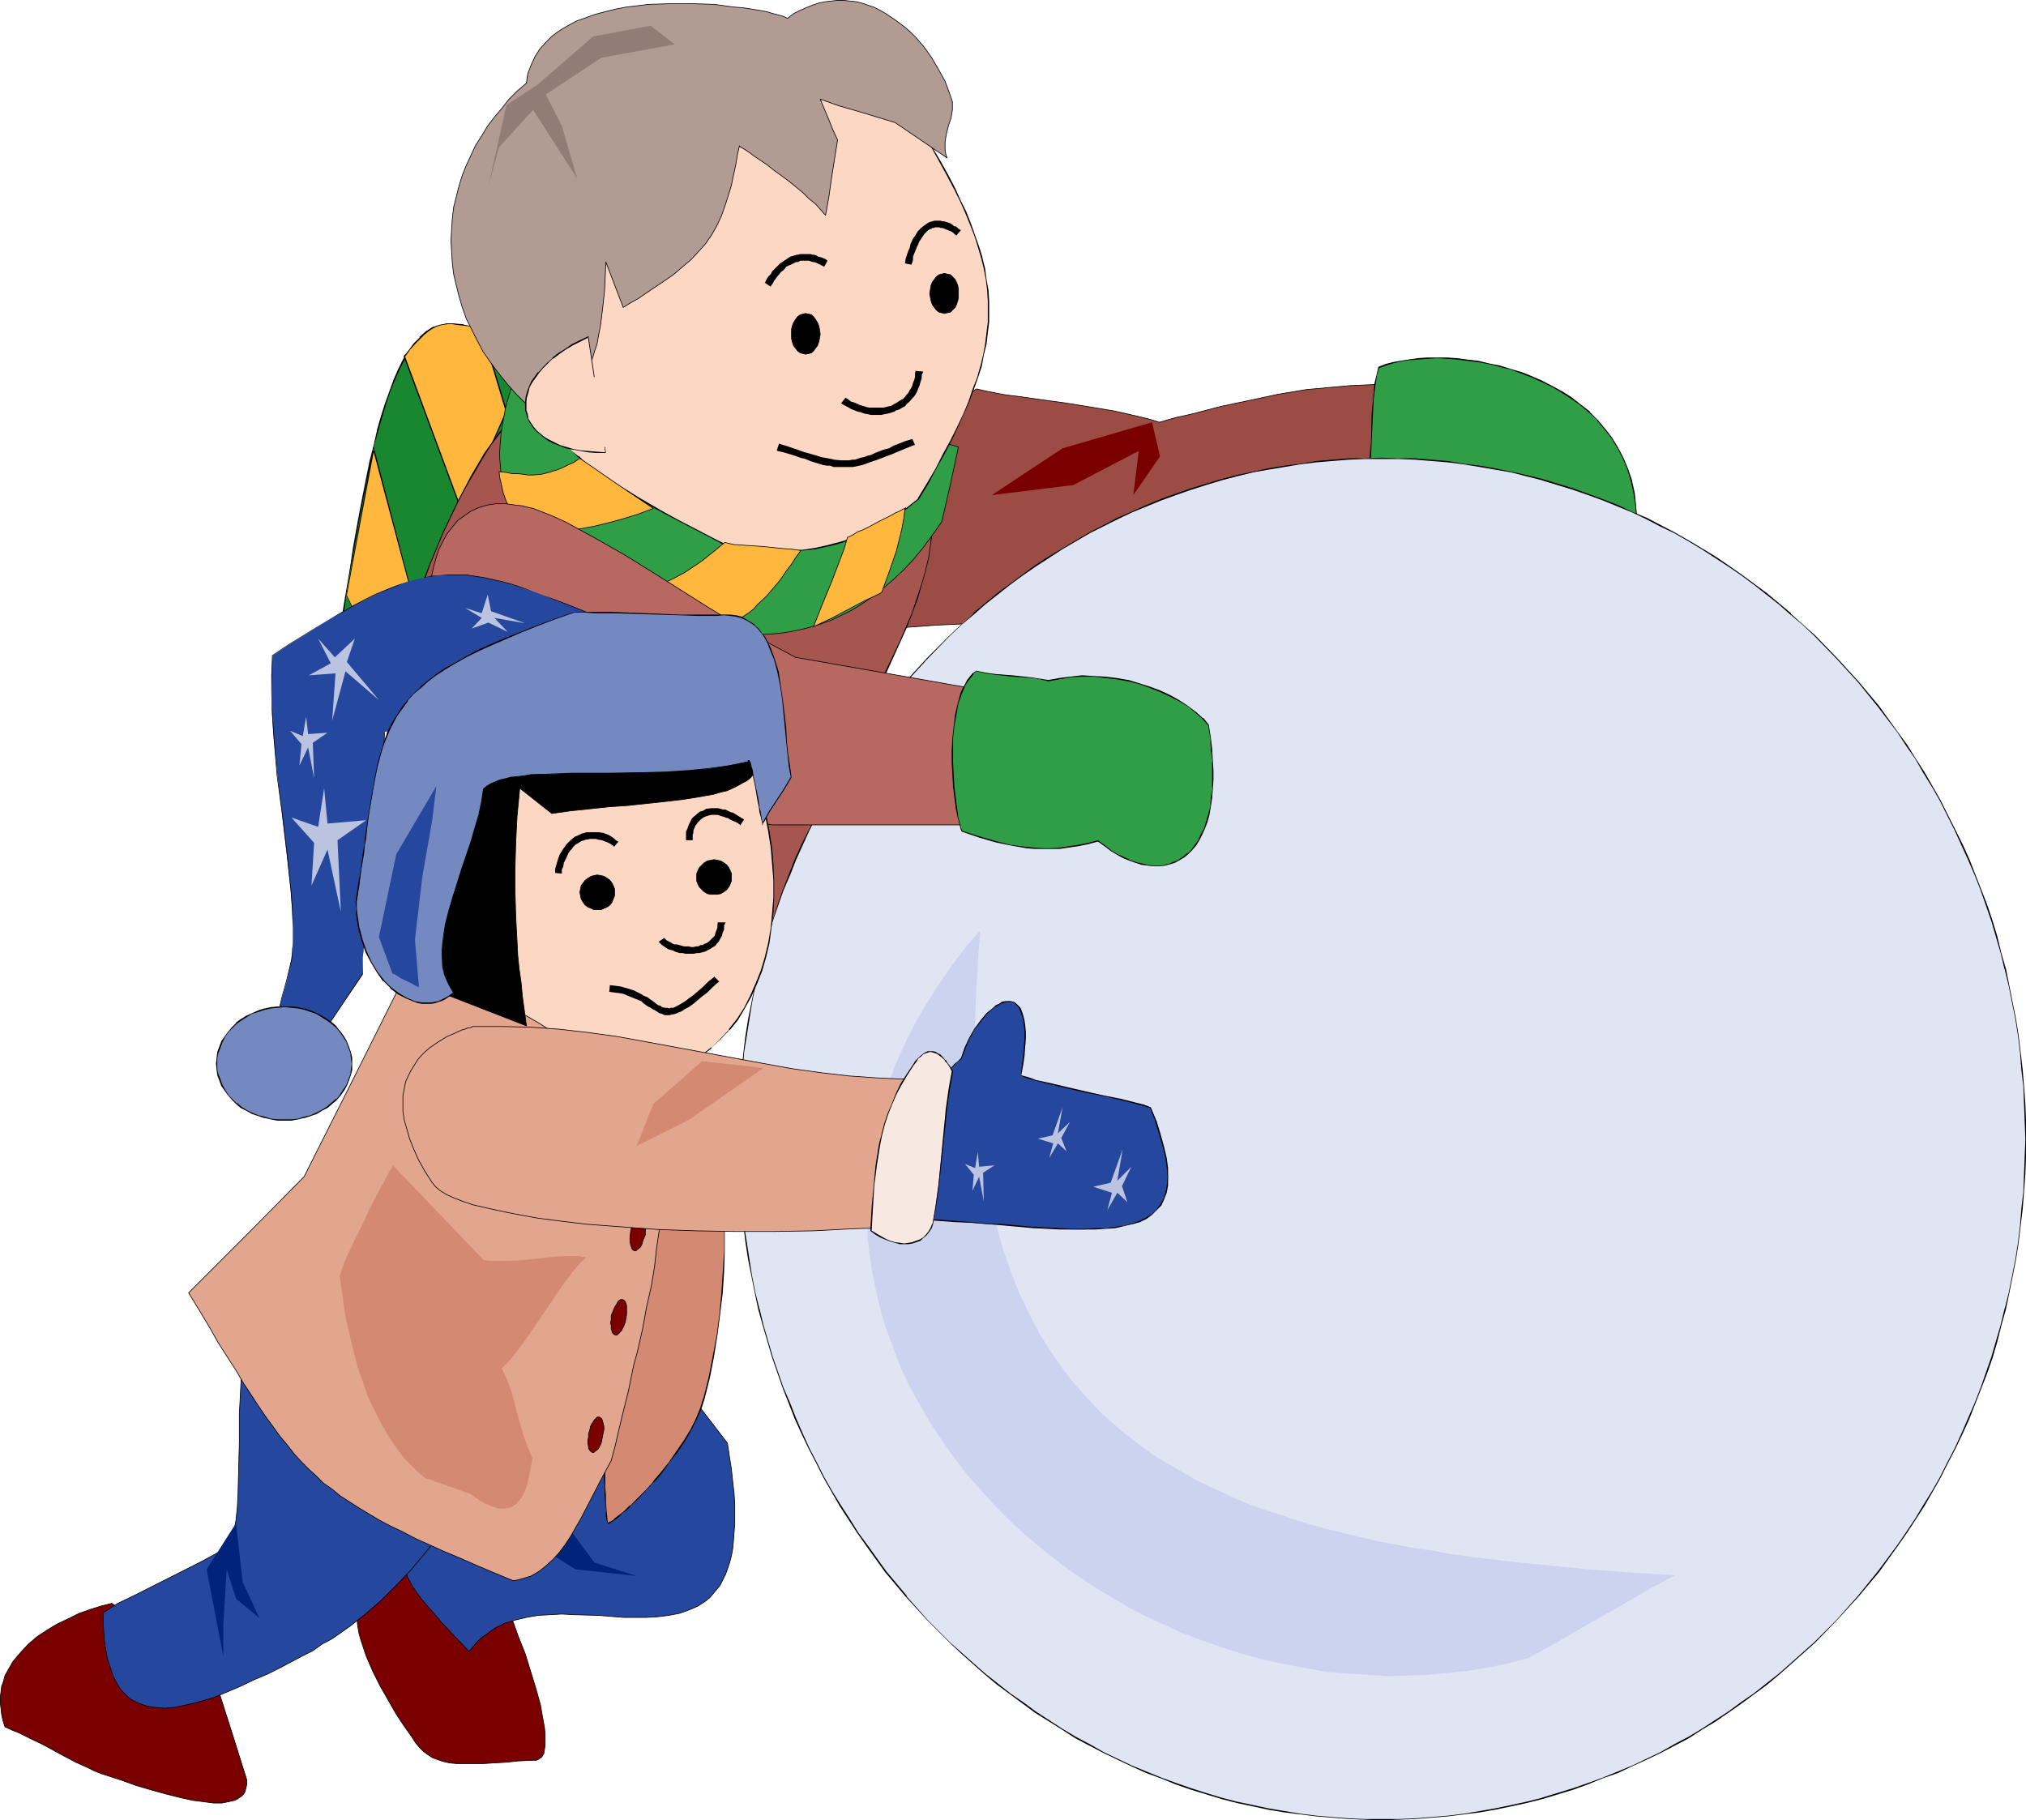
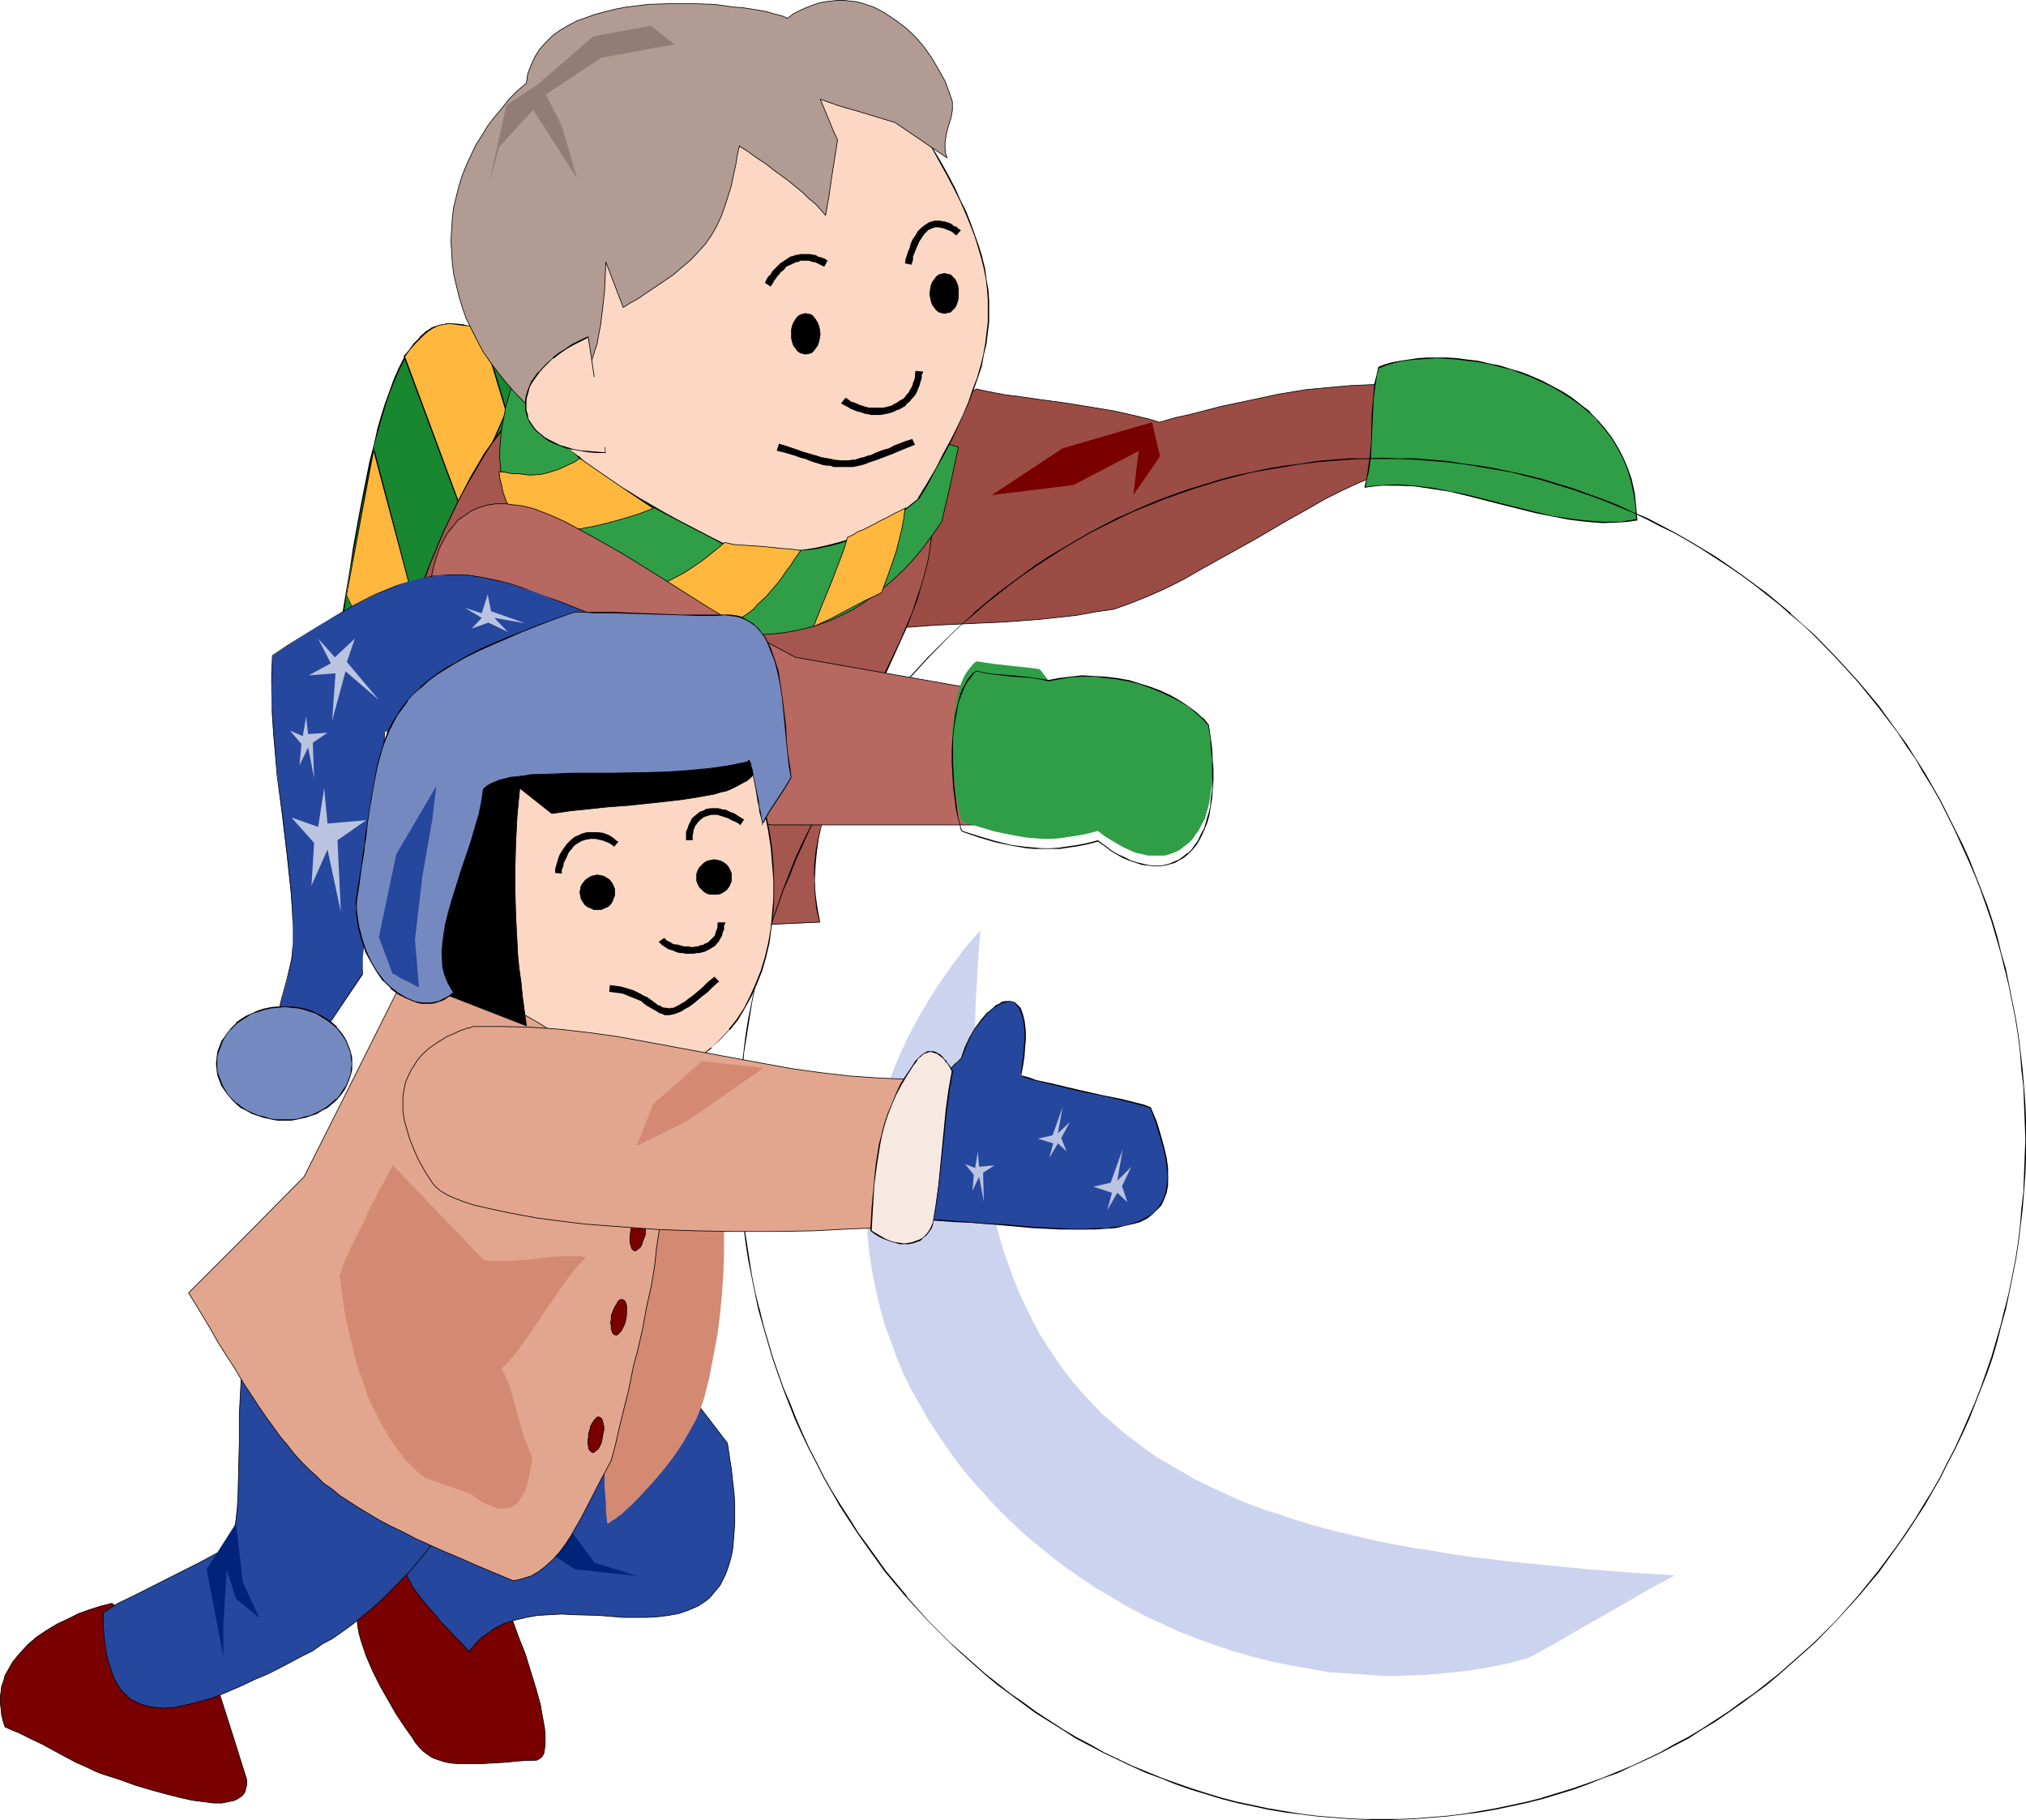
<svg xmlns="http://www.w3.org/2000/svg" xmlns:ns1="http://sodipodi.sourceforge.net/DTD/sodipodi-0.dtd" xmlns:ns2="http://www.inkscape.org/namespaces/inkscape" version="1.0" width="129.745mm" height="116.585mm" id="svg77" ns1:docname="Making a Snowball 3.wmf">
  <ns1:namedview id="namedview77" pagecolor="#ffffff" bordercolor="#000000" borderopacity="0.25" ns2:showpageshadow="2" ns2:pageopacity="0.0" ns2:pagecheckerboard="0" ns2:deskcolor="#d1d1d1" ns2:document-units="mm" />
  <defs id="defs1">
    <pattern id="WMFhbasepattern" patternUnits="userSpaceOnUse" width="6" height="6" x="0" y="0" />
  </defs>
  <path style="fill:#7a0000;fill-opacity:1;fill-rule:evenodd;stroke:#000000;stroke-width:0.162px;stroke-linecap:round;stroke-linejoin:round;stroke-miterlimit:4;stroke-dasharray:none;stroke-opacity:1" d="m 27.068,388.111 -2.586,0.646 -2.586,0.808 -2.747,0.97 -2.586,1.293 -2.747,1.293 -2.424,1.455 -2.424,1.616 -2.101,1.778 -1.939,2.101 -1.778,2.101 -0.646,1.131 -0.646,1.131 -0.646,1.131 -0.323,1.293 -0.485,1.293 -0.162,1.293 -0.162,1.293 v 1.455 l 0.162,1.454 0.162,1.455 0.323,1.455 0.485,1.455 1.778,0.808 1.616,0.646 2.909,1.455 2.747,1.293 5.333,2.909 2.747,1.455 2.909,1.293 1.616,0.808 1.616,0.646 4.525,1.455 4.04,1.455 3.878,1.131 3.555,0.97 3.232,0.808 2.909,0.646 2.586,0.323 2.424,0.323 h 2.101 l 1.616,-0.323 1.454,-0.323 0.646,-0.323 0.485,-0.323 0.485,-0.323 0.485,-0.485 0.323,-0.485 0.162,-0.485 0.162,-0.646 0.162,-0.646 v -0.646 -0.646 l -3.555,-11.313 -3.555,-11.151 -3.555,-2.586 -3.232,-2.586 -2.909,-2.424 -3.07,-2.586 -5.979,-5.01 -3.232,-2.424 z" id="path1" />
  <path style="fill:#7a0000;fill-opacity:1;fill-rule:evenodd;stroke:#000000;stroke-width:0.162px;stroke-linecap:round;stroke-linejoin:round;stroke-miterlimit:4;stroke-dasharray:none;stroke-opacity:1" d="m 118.533,380.192 -12.605,-14.06 -3.07,1.293 -2.747,1.455 -2.424,1.454 -2.262,1.455 -1.778,1.616 -1.778,1.616 -1.293,1.616 -1.293,1.778 -0.97,1.778 -0.808,1.778 -0.646,1.939 -0.323,1.778 -0.162,1.939 -0.162,1.778 0.162,1.939 0.162,1.939 0.323,1.939 0.485,1.778 0.646,1.939 0.646,1.939 1.616,3.717 1.778,3.555 1.939,3.394 1.939,3.394 1.939,2.909 1.939,2.747 0.808,1.293 0.97,1.131 0.97,0.97 1.131,0.808 0.97,0.646 1.293,0.485 1.454,0.485 1.454,0.323 1.778,0.162 h 1.778 2.101 2.424 l 2.586,-0.162 2.909,-0.162 3.07,-0.323 3.555,-0.162 h 0.808 l 0.646,-0.323 0.646,-0.485 0.485,-0.808 0.162,-0.97 0.162,-1.131 v -1.293 -1.293 l -0.162,-1.616 -0.323,-1.778 -0.323,-1.778 -0.323,-1.939 -1.131,-4.04 -1.293,-4.202 -1.293,-4.202 -1.616,-4.04 -1.454,-4.04 -0.646,-1.778 -0.808,-1.778 -0.646,-1.616 -0.646,-1.455 -0.646,-1.293 -0.646,-1.293 -0.485,-0.97 -0.323,-0.808 -0.485,-0.646 z" id="path2" />
  <path style="fill:#26479e;fill-opacity:1;fill-rule:evenodd;stroke:#000000;stroke-width:0.162px;stroke-linecap:round;stroke-linejoin:round;stroke-miterlimit:4;stroke-dasharray:none;stroke-opacity:1" d="m 157.802,325.567 9.211,11.959 9.05,11.798 0.485,3.232 0.485,3.071 0.323,3.071 0.323,2.747 0.162,2.586 v 2.424 2.424 l -0.162,2.101 -0.162,2.101 -0.162,1.778 -0.323,1.778 -0.485,1.778 -0.485,1.455 -0.485,1.293 -0.646,1.293 -0.646,1.293 -0.808,0.97 -0.808,0.97 -0.808,0.97 -0.97,0.808 -0.97,0.646 -0.97,0.646 -2.262,0.97 -2.262,0.808 -2.586,0.485 -2.586,0.323 -2.747,0.162 h -2.747 -2.909 l -5.979,-0.485 -5.979,-0.162 -2.909,-0.162 -2.909,0.162 -2.909,0.162 -2.747,0.485 -2.747,0.646 -2.586,0.808 -2.262,1.131 -1.131,0.808 -2.262,1.616 -0.97,0.97 -0.97,1.131 -0.97,1.131 -1.778,-1.939 -1.778,-1.778 -1.616,-1.778 -1.454,-1.455 -1.293,-1.616 -1.293,-1.455 -1.131,-1.293 -0.97,-1.131 -0.97,-1.293 -0.808,-1.131 -0.646,-0.97 -0.485,-0.97 -0.485,-0.808 -0.323,-0.808 -0.162,-0.808 -0.162,-0.808 v -0.646 l 0.162,-0.646 0.323,-0.485 0.323,-0.646 0.485,-0.485 0.646,-0.485 0.646,-0.485 0.808,-0.485 0.97,-0.485 0.97,-0.323 1.131,-0.485 1.293,-0.323 1.131,-0.485 1.616,-0.485 1.454,-0.323 1.616,-0.485 1.778,-0.323 1.616,-0.323 3.07,-0.485 2.909,-0.323 2.909,-0.162 h 2.909 l 2.909,-0.323 3.07,-0.485 1.454,-0.323 1.778,-0.323 -0.808,-0.646 -0.646,-0.485 -0.646,-0.646 -0.485,-0.485 -0.646,-0.97 -1.293,-1.939 -0.646,-0.97 -0.485,-0.485 -0.646,-0.485 -0.646,-0.646 -0.808,-0.485 v -0.162 l 0.323,-0.323 0.485,-0.485 0.646,-0.646 0.646,-0.646 0.808,-0.97 0.97,-1.131 1.131,-1.131 1.131,-1.293 1.293,-1.293 2.586,-3.071 2.909,-3.071 5.656,-6.626 2.747,-3.232 1.293,-1.455 1.293,-1.455 1.131,-1.293 0.97,-1.293 0.97,-1.293 0.808,-0.97 0.646,-0.97 0.646,-0.808 0.323,-0.485 0.162,-0.646 0.162,-0.162 z" id="path3" />
  <path style="fill:#26479e;fill-opacity:1;fill-rule:evenodd;stroke:#000000;stroke-width:0.162px;stroke-linecap:round;stroke-linejoin:round;stroke-miterlimit:4;stroke-dasharray:none;stroke-opacity:1" d="m 122.735,349.324 -2.262,3.232 -2.262,3.071 -2.101,3.071 -2.101,2.747 -1.939,2.747 -1.939,2.424 -1.778,2.586 -1.939,2.424 -1.778,2.101 -1.778,2.263 -3.394,4.04 -3.555,3.717 -3.555,3.555 -3.717,3.232 -3.878,3.071 -2.262,1.616 -2.101,1.455 -2.424,1.293 -2.262,1.616 -2.586,1.293 -2.747,1.455 -2.747,1.455 -2.909,1.455 -3.07,1.293 -3.394,1.616 -3.394,1.455 -3.555,1.455 -4.686,1.293 -2.262,0.485 -2.262,0.485 -2.262,0.162 -2.101,-0.162 -2.101,-0.323 -0.97,-0.323 -0.97,-0.323 -0.97,-0.485 -0.97,-0.485 -0.808,-0.646 -0.808,-0.808 -0.808,-0.808 -0.646,-0.97 -0.646,-1.131 -0.646,-1.293 -0.485,-1.454 -0.485,-1.455 -0.485,-1.616 -0.323,-1.939 -0.323,-1.939 -0.162,-2.101 -0.162,-2.263 v -2.586 l 3.555,-2.263 4.04,-1.939 15.998,-8.081 3.878,-2.101 3.717,-2.263 0.485,-2.909 0.485,-2.909 0.323,-3.071 0.162,-3.071 0.162,-6.303 0.162,-6.464 v -6.626 l 0.323,-6.303 0.162,-3.071 0.323,-3.071 0.485,-2.909 0.485,-2.909 31.512,12.606 z" id="path4" />
  <path style="fill:#d38972;fill-opacity:1;fill-rule:evenodd;stroke:none" d="m 171.053,255.105 0.808,5.656 0.97,5.495 0.646,5.333 0.646,5.333 0.485,5.333 0.323,5.172 0.323,5.172 v 5.172 5.172 l -0.162,5.01 -0.323,5.01 -0.485,5.172 -0.646,5.01 -0.97,5.172 -0.97,5.01 -1.293,5.172 -0.808,2.424 -1.131,2.747 -1.454,2.586 -1.454,2.586 -1.778,2.747 -1.778,2.424 -1.939,2.424 -1.939,2.263 -1.939,2.101 -1.778,1.939 -1.778,1.778 -1.616,1.455 -0.646,0.646 -0.808,0.485 -0.485,0.485 -0.646,0.323 -0.485,0.323 -0.323,0.323 -0.323,0.162 h -0.323 l -0.162,-1.616 -0.162,-1.616 v -1.778 l -0.162,-1.939 -0.162,-1.778 v -2.101 -4.364 l 0.162,-4.687 0.162,-4.848 0.323,-5.01 0.323,-5.172 0.485,-5.172 0.485,-5.333 0.808,-5.333 0.646,-5.333 0.808,-5.01 0.97,-5.01 0.97,-4.687 1.131,-4.687 0.646,0.162 0.485,-0.162 0.646,-0.323 0.485,-0.485 0.646,-0.808 0.485,-1.131 0.485,-1.131 0.646,-1.293 0.485,-1.455 0.646,-1.455 0.97,-3.394 1.131,-3.717 0.97,-3.879 1.131,-3.879 1.131,-3.555 0.97,-3.555 0.485,-1.454 0.646,-1.455 0.485,-1.293 0.485,-1.131 0.646,-0.97 0.485,-0.808 0.646,-0.646 0.485,-0.323 0.485,-0.162 z" id="path5" />
-   <path style="fill:#000000;fill-opacity:1;fill-rule:evenodd;stroke:none" d="m 171.053,255.266 -0.162,-0.162 0.97,5.656 0.808,5.495 0.646,5.333 0.646,5.333 0.485,5.333 0.485,5.172 0.162,5.172 0.162,5.172 v 5.172 l -0.323,5.01 -0.323,5.01 -0.485,5.172 -0.646,5.01 -0.97,5.172 -0.97,5.01 -1.293,5.172 v -0.162 l -0.808,2.586 -1.131,2.747 -1.293,2.586 -1.616,2.586 -1.778,2.586 -1.778,2.586 -1.939,2.424 -1.939,2.263 h 0.162 l -1.939,2.101 -1.939,1.939 -1.778,1.778 v -0.162 l -1.454,1.455 v 0 l -0.808,0.646 v 0 l -0.646,0.485 -0.646,0.485 -0.485,0.485 -0.485,0.323 -0.485,0.162 -0.162,0.162 v 0 h -0.323 l 0.162,0.162 -0.162,-1.616 -0.162,-1.616 -0.162,-1.778 v -1.939 l -0.162,-1.778 v -2.101 -4.364 l 0.162,-4.687 v -4.848 l 0.323,-5.01 0.485,-5.172 0.485,-5.172 0.485,-5.333 0.808,-5.333 0.646,-5.333 0.808,-5.01 0.97,-5.01 0.97,-4.687 1.131,-4.687 -0.162,0.162 0.646,0.162 0.646,-0.162 0.485,-0.323 0.485,-0.646 h 0.162 l 0.485,-0.808 0.646,-0.97 0.485,-1.131 0.646,-1.293 0.485,-1.455 0.485,-1.616 1.131,-3.394 1.131,-3.717 0.97,-3.717 1.131,-3.879 0.97,-3.717 1.131,-3.394 0.485,-1.616 0.485,-1.455 0.646,-1.293 0.485,-1.131 0.646,-0.97 0.485,-0.646 h -0.162 l 0.646,-0.646 v 0 l 0.646,-0.323 h -0.162 l 0.485,-0.162 0.646,0.162 v -0.162 l -0.646,-0.162 h -0.485 l -0.646,0.323 -0.485,0.808 h -0.162 l -0.485,0.646 -0.485,0.97 -0.646,1.293 -0.485,1.131 -0.485,1.616 -0.646,1.454 -0.97,3.394 -1.131,3.717 -0.97,3.879 -1.131,3.717 -1.131,3.717 -0.97,3.394 -0.646,1.616 -0.485,1.455 -0.485,1.293 -0.646,1.131 -0.485,0.97 -0.646,0.808 h 0.162 l -0.485,0.646 v -0.162 l -0.646,0.485 v 0 h -0.485 -0.646 l -1.131,4.687 -1.131,4.687 -0.97,5.01 -0.808,5.01 -0.646,5.333 -0.646,5.333 -0.646,5.333 -0.485,5.172 -0.323,5.172 -0.323,5.01 -0.162,4.848 -0.162,4.687 v 4.364 l 0.162,2.101 v 1.778 l 0.162,1.939 0.162,1.778 v 1.616 l 0.323,1.616 0.323,0.162 0.323,-0.162 0.485,-0.323 0.485,-0.323 0.485,-0.323 0.646,-0.485 0.646,-0.646 v 0 l 0.646,-0.646 v 0.162 l 1.616,-1.455 v -0.162 l 1.778,-1.616 1.778,-1.939 1.939,-2.101 h 0.162 l 1.939,-2.263 1.778,-2.586 1.939,-2.424 1.778,-2.586 1.454,-2.586 1.454,-2.747 1.131,-2.586 0.808,-2.586 v 0 l 1.293,-5.172 0.97,-5.01 0.808,-5.172 0.646,-5.01 0.646,-5.172 0.323,-5.01 0.162,-5.01 v -5.172 -5.172 l -0.323,-5.172 -0.323,-5.172 -0.485,-5.333 -0.646,-5.333 -0.808,-5.333 -0.808,-5.495 -0.97,-5.656 z" id="path6" />
  <path style="fill:#198730;fill-opacity:1;fill-rule:evenodd;stroke:none" d="m 135.34,79.917 -10.827,-0.323 -10.827,-0.323 -1.939,-0.646 -1.939,-0.162 h -1.778 l -1.778,0.323 -1.616,0.646 -1.454,0.97 -1.616,1.293 -1.293,1.616 -1.293,1.778 -1.293,1.939 -1.131,2.424 -1.131,2.424 -1.131,2.747 -0.97,3.071 -0.97,3.232 -0.97,3.394 -0.808,3.555 -0.97,3.717 -0.808,4.04 -0.808,4.04 -0.808,4.202 -0.808,4.364 -0.808,4.525 -0.808,4.525 -0.646,4.687 -0.808,4.848 -1.616,9.858 -1.778,10.182 -1.778,10.182 9.858,-3.717 9.858,-3.879 9.858,-28.605 9.858,-28.605 v 0 l 0.162,-0.323 0.162,-0.485 0.485,-0.646 0.323,-0.808 0.485,-0.808 0.646,-0.97 0.646,-1.293 0.646,-1.131 0.808,-1.293 1.454,-2.909 1.778,-3.071 3.394,-6.303 1.616,-2.909 1.616,-2.747 0.646,-1.293 0.646,-1.131 0.485,-0.97 0.485,-0.97 0.485,-0.808 0.323,-0.646 0.323,-0.485 0.162,-0.323 z" id="path7" />
  <path style="fill:#000000;fill-opacity:1;fill-rule:evenodd;stroke:none" d="m 135.178,79.917 0.162,-0.162 -21.654,-0.646 h 0.162 l -2.101,-0.646 v 0 l -1.939,-0.162 h -1.778 l -1.778,0.485 v 0 l -1.616,0.485 -1.616,0.97 -1.454,1.293 v 0.162 l -1.454,1.455 -1.293,1.778 -1.293,2.101 -1.131,2.263 -1.131,2.586 -0.97,2.747 -1.131,3.071 -0.97,3.071 -0.97,3.394 v 0.162 l -0.808,3.555 -0.97,3.717 -0.808,4.04 -0.808,4.04 -0.808,4.202 -0.808,4.364 -0.808,4.525 -0.646,4.525 -0.808,4.687 -0.808,4.848 -1.616,9.858 -1.778,10.182 -1.778,10.343 10.181,-3.717 9.696,-3.879 10.019,-28.605 9.696,-28.605 0.323,-0.485 0.162,-0.323 0.485,-0.646 0.323,-0.808 0.485,-0.97 0.646,-0.97 0.646,-1.131 0.646,-1.293 0.808,-1.293 1.454,-2.909 1.778,-2.909 3.394,-6.303 1.616,-2.909 1.616,-2.747 0.646,-1.293 0.646,-1.131 0.485,-1.131 0.485,-0.808 0.485,-0.808 0.323,-0.646 0.323,-0.485 v -0.323 l 0.485,-0.808 -0.646,0.646 0.162,0.162 v -0.162 l -0.162,-0.162 v 0.162 l -0.162,0.323 -0.323,0.485 -0.323,0.646 -0.323,0.808 -0.485,0.808 -0.646,1.131 -0.646,1.131 -0.646,1.293 -1.454,2.747 -1.616,2.909 -3.555,6.303 -1.616,2.909 -1.616,2.909 -0.808,1.293 -0.646,1.293 -0.646,1.131 -0.646,1.131 -0.323,0.808 -0.485,0.808 -0.323,0.646 -0.323,0.485 -0.162,0.323 -9.858,28.605 -9.858,28.605 0.162,-0.162 -9.858,3.879 -9.858,3.717 0.162,0.162 1.778,-10.182 1.778,-10.182 1.616,-9.858 0.646,-4.848 0.808,-4.687 0.808,-4.525 0.808,-4.525 0.808,-4.364 0.808,-4.202 0.808,-4.04 0.808,-4.04 0.808,-3.717 0.97,-3.555 v 0 l 0.97,-3.394 0.97,-3.232 0.97,-2.909 1.131,-2.747 1.131,-2.586 1.131,-2.263 1.293,-2.101 1.293,-1.778 1.293,-1.455 v 0 l 1.454,-1.293 1.454,-0.97 1.616,-0.646 v 0 l 1.778,-0.323 1.778,-0.162 1.939,0.323 h -0.162 l 2.101,0.646 21.654,0.646 z" id="path8" />
  <path style="fill:#ffb73d;fill-opacity:1;fill-rule:evenodd;stroke:none" d="m 122.573,99.634 -3.07,-10.182 -3.232,-10.182 -1.616,-0.323 -1.454,-0.162 -1.454,-0.162 -1.293,-0.162 h -0.97 -1.131 -0.97 l -0.97,0.323 -0.808,0.162 -0.97,0.485 -0.97,0.646 -0.97,0.808 -1.131,0.97 -1.131,1.293 -1.293,1.455 -1.293,1.616 13.898,37.494 z" id="path9" />
  <path style="fill:#000000;fill-opacity:1;fill-rule:evenodd;stroke:none" d="m 122.735,99.634 -3.07,-10.182 -3.394,-10.343 -1.616,-0.162 -1.454,-0.162 -1.454,-0.323 h -1.293 l -0.97,-0.162 h -1.131 l -0.97,0.162 -0.97,0.162 v 0 l -0.97,0.323 -0.97,0.323 -0.808,0.646 -1.131,0.97 v 0 l -0.97,0.97 -1.131,1.131 v 0 l -1.293,1.616 -1.454,1.616 14.059,37.817 10.989,-24.403 h -0.323 l -10.666,24.08 h 0.162 L 98.01,86.22 v 0.162 l 1.293,-1.778 1.293,-1.455 v 0 l 1.131,-1.131 0.97,-0.97 v 0 l 0.97,-0.808 0.97,-0.646 0.97,-0.485 0.808,-0.323 v 0 l 0.97,-0.162 0.97,-0.162 h 1.131 l 0.97,0.162 1.293,0.162 1.454,0.162 1.454,0.162 1.616,0.323 -0.162,-0.162 3.232,10.182 3.07,10.182 v 0 z" id="path10" />
  <path style="fill:#ffb73d;fill-opacity:1;fill-rule:evenodd;stroke:none" d="m 90.415,108.684 11.15,42.504 -5.656,18.262 -12.12,-25.373 z" id="path11" />
  <path style="fill:#000000;fill-opacity:1;fill-rule:evenodd;stroke:none" d="m 90.577,108.684 h -0.323 l 11.312,42.504 v -0.162 l -5.818,18.424 h 0.323 L 83.951,144.077 v 0 l 6.626,-35.393 -0.162,-0.646 -6.626,36.039 12.12,25.696 5.818,-18.585 -11.312,-43.15 z" id="path12" />
  <path style="fill:#9b4c44;fill-opacity:1;fill-rule:evenodd;stroke:#000000;stroke-width:0.162px;stroke-linecap:round;stroke-linejoin:round;stroke-miterlimit:4;stroke-dasharray:none;stroke-opacity:1" d="m 236.34,94.139 2.101,0.485 2.424,0.485 2.586,0.485 2.747,0.323 5.656,0.808 5.979,0.808 5.979,0.97 5.818,0.97 2.909,0.646 2.747,0.646 2.747,0.646 2.586,0.808 3.878,-1.131 3.717,-0.808 3.717,-0.97 3.717,-0.97 6.949,-1.455 6.787,-1.455 6.787,-1.131 3.555,-0.323 3.555,-0.323 3.717,-0.323 3.717,-0.162 3.878,-0.162 h 4.202 l -0.162,2.909 -0.323,2.747 -0.162,2.424 -0.162,2.263 -0.162,2.424 -0.162,2.424 -0.162,2.586 -0.162,2.909 -4.04,1.454 -4.202,1.616 -4.202,1.939 -4.202,2.101 -4.202,2.424 -4.363,2.424 -8.565,5.01 -8.726,4.848 -4.363,2.424 -4.202,2.424 -4.202,2.101 -4.363,1.939 -4.04,1.616 -4.04,1.454 -4.525,0.646 -4.363,0.808 -4.363,0.485 -4.363,0.485 -8.565,0.646 -17.291,0.808 -8.565,0.646 -4.363,0.485 -4.363,0.485 -4.363,0.646 -4.363,0.808 v -0.162 l 0.162,-0.323 0.323,-0.808 0.485,-0.97 0.485,-1.131 0.646,-1.455 0.646,-1.455 0.97,-1.939 0.808,-1.939 0.97,-2.101 1.131,-2.101 0.97,-2.424 1.293,-2.424 1.293,-2.424 2.586,-5.172 2.909,-5.333 2.909,-5.172 2.909,-5.172 1.454,-2.424 1.616,-2.263 1.454,-2.263 1.616,-2.101 1.454,-1.939 1.454,-1.778 1.454,-1.616 1.454,-1.293 1.293,-1.131 z" id="path13" />
  <path style="fill:#309e47;fill-opacity:1;fill-rule:evenodd;stroke:none" d="m 333.623,88.967 1.616,-0.646 1.778,-0.485 1.939,-0.485 2.101,-0.323 2.101,-0.162 2.262,-0.162 h 2.424 2.424 l 2.424,0.162 2.424,0.323 2.747,0.323 2.586,0.485 2.586,0.646 2.586,0.808 2.586,0.808 2.586,0.97 2.424,1.131 2.586,1.131 2.424,1.455 2.262,1.455 2.101,1.616 2.101,1.778 1.939,1.939 1.778,2.101 1.778,2.263 1.454,2.263 1.293,2.586 1.131,2.586 0.808,2.909 0.646,2.909 0.485,3.232 0.162,3.232 -2.101,0.323 -1.939,0.162 -4.202,0.162 -4.04,-0.323 -4.04,-0.485 -4.202,-0.808 -4.04,-0.808 -8.403,-2.101 -8.242,-2.101 -4.04,-0.97 -4.202,-0.646 -4.202,-0.485 -4.04,-0.323 h -4.04 l -1.939,0.323 -2.101,0.323 0.485,-2.101 0.323,-1.939 0.485,-3.555 0.162,-3.555 0.323,-6.949 0.323,-3.394 0.323,-3.717 0.485,-1.939 z" id="path14" />
  <path style="fill:#000000;fill-opacity:1;fill-rule:evenodd;stroke:none" d="m 333.784,88.967 v 0.162 l 1.616,-0.646 1.616,-0.485 v 0 l 1.939,-0.485 2.101,-0.323 2.101,-0.162 2.262,-0.162 2.424,-0.162 2.424,0.162 2.424,0.162 2.424,0.323 2.747,0.323 2.586,0.485 2.586,0.646 h -0.162 l 2.747,0.646 2.586,0.97 2.586,0.97 2.424,1.131 2.424,1.131 2.424,1.455 2.262,1.455 2.262,1.616 2.101,1.778 v 0 l 1.939,1.778 h -0.162 l 1.778,2.101 1.778,2.263 1.454,2.424 1.293,2.424 1.131,2.747 0.808,2.747 v 0 l 0.646,2.909 0.485,3.232 0.162,3.232 0.162,-0.162 -2.101,0.323 -1.939,0.323 h -4.202 l -4.04,-0.323 -4.04,-0.485 -4.202,-0.646 -4.04,-0.97 -8.403,-2.101 -8.242,-2.101 -4.04,-0.808 -4.202,-0.808 -4.202,-0.485 -4.04,-0.323 -4.04,0.162 -1.939,0.162 -2.101,0.323 0.162,0.162 0.323,-2.101 0.485,-1.939 0.485,-3.555 0.162,-3.555 0.323,-6.949 0.162,-3.394 0.485,-3.717 0.323,-1.939 0.485,-1.939 -0.162,-0.162 -0.485,2.101 -0.485,1.939 -0.323,3.717 -0.323,3.394 -0.162,6.949 -0.323,3.555 -0.485,3.555 -0.323,1.939 -0.485,2.101 2.262,-0.323 1.939,-0.162 h 4.04 l 4.04,0.162 4.202,0.646 4.202,0.646 4.04,0.97 8.242,2.101 8.403,2.101 4.04,0.808 4.202,0.808 4.04,0.485 4.04,0.323 4.202,-0.162 1.939,-0.162 2.262,-0.323 -0.323,-3.394 -0.323,-3.232 -0.646,-2.909 v -0.162 l -0.97,-2.747 -1.131,-2.747 -1.293,-2.424 -1.454,-2.424 -1.616,-2.101 -1.778,-2.101 v 0 l -1.939,-1.939 v -0.162 l -2.101,-1.616 -2.262,-1.778 -2.262,-1.455 -2.424,-1.293 -2.424,-1.293 -2.586,-1.131 -2.424,-0.97 -2.747,-0.808 -2.586,-0.808 v 0 l -2.586,-0.485 -2.586,-0.646 -2.747,-0.323 -2.424,-0.323 -2.424,-0.162 h -2.424 -2.424 l -2.262,0.162 -2.101,0.323 -2.101,0.323 -1.939,0.323 v 0 l -1.778,0.485 -1.616,0.646 z" id="path15" />
  <path style="fill:#a5564f;fill-opacity:1;fill-rule:evenodd;stroke:none" d="m 224.381,114.502 -3.07,1.293 -3.07,0.97 -2.909,0.646 -3.07,0.323 h -3.07 l -3.07,-0.162 -2.909,-0.323 -3.07,-0.646 -3.07,-0.808 -3.07,-0.97 -3.07,-1.131 -3.07,-1.131 -5.979,-2.586 -6.141,-2.909 -6.141,-2.747 -5.979,-2.586 -3.07,-1.293 -3.07,-0.97 -3.07,-0.97 -3.07,-0.808 -3.07,-0.646 -3.07,-0.323 -2.909,-0.162 h -3.07 l -3.07,0.323 -3.07,0.646 -3.07,0.97 -3.07,1.293 h -0.323 -0.323 l -0.485,0.162 -0.485,0.323 -0.485,0.323 -0.485,0.485 -0.646,0.485 -0.646,0.485 -1.293,1.455 -1.293,1.939 -1.454,1.939 -1.616,2.424 -1.616,2.586 -1.616,2.909 -1.778,3.071 -1.616,3.232 -1.778,3.394 -1.616,3.717 -1.778,3.879 -1.616,4.04 -1.454,4.04 -1.616,4.202 -1.293,4.364 -1.293,4.364 -1.131,4.525 -1.131,4.364 -0.97,4.687 -0.646,4.525 -0.485,4.525 -0.485,4.364 -0.162,4.525 v 4.364 l 0.323,4.364 0.646,4.364 0.808,4.202 0.97,4.04 3.07,0.97 2.909,0.97 2.909,0.808 2.424,0.808 2.586,0.646 2.424,0.646 2.262,0.646 2.101,0.485 4.04,0.97 3.878,0.808 3.555,0.646 3.717,0.646 3.555,0.485 3.555,0.808 3.878,0.646 4.04,0.97 2.262,0.646 2.262,0.485 2.262,0.646 2.586,0.646 2.586,0.97 2.747,0.808 2.909,0.97 3.07,0.97 15.514,-0.646 15.352,-0.646 -0.808,-3.394 -0.323,-3.394 -0.323,-3.394 0.162,-3.555 0.323,-3.394 0.646,-3.394 0.646,-3.394 0.97,-3.394 1.131,-3.394 1.293,-3.394 1.293,-3.232 1.454,-3.555 3.07,-6.788 3.394,-6.788 3.232,-6.788 3.232,-6.788 1.454,-3.394 1.293,-3.394 1.293,-3.394 1.131,-3.394 0.97,-3.394 0.646,-3.394 0.646,-3.394 0.323,-3.394 v -3.394 -3.394 l -0.485,-3.394 z" id="path16" />
  <path style="fill:#000000;fill-opacity:1;fill-rule:evenodd;stroke:none" d="m 224.381,114.341 -3.07,1.293 -3.07,0.97 v 0 l -2.909,0.646 -3.07,0.323 -3.07,0.162 -3.07,-0.323 -2.909,-0.323 -3.07,-0.646 -3.07,-0.808 v 0 l -3.07,-0.97 -2.909,-0.97 -3.07,-1.131 -6.141,-2.747 -5.979,-2.909 -6.141,-2.747 -6.141,-2.586 -3.07,-1.293 -3.07,-0.97 -3.07,-0.97 -2.909,-0.808 h -0.162 l -3.07,-0.646 -3.07,-0.323 -2.909,-0.162 h -3.07 l -3.07,0.323 -3.07,0.646 h -0.162 l -2.909,0.97 -3.07,1.293 v 0 h -0.323 -0.323 -0.162 l -0.323,0.162 -0.485,0.323 -0.485,0.323 -0.646,0.485 v 0 l -0.485,0.485 -0.646,0.646 v 0 l -1.293,1.455 -1.454,1.778 -1.454,2.101 -1.616,2.263 -1.616,2.747 -1.616,2.747 -1.616,3.071 -1.778,3.394 -1.616,3.394 -1.778,3.717 -1.616,3.879 -1.616,3.879 -1.616,4.202 -1.454,4.202 -1.454,4.202 -1.293,4.525 v 0 l -1.131,4.525 -1.131,4.364 -0.808,4.687 -0.808,4.525 -0.485,4.525 -0.485,4.364 v 4.525 4.364 l 0.323,4.364 0.485,4.364 0.808,4.202 v 0 l 1.131,4.04 5.979,2.101 2.747,0.808 2.586,0.808 2.424,0.646 2.424,0.646 h 0.162 l 2.262,0.646 2.101,0.485 4.04,0.97 3.878,0.808 3.555,0.646 3.717,0.646 3.555,0.485 3.555,0.646 3.878,0.808 4.04,0.97 v 0 l 2.101,0.485 h 0.162 l 2.262,0.646 h -0.162 l 2.424,0.646 2.424,0.646 2.586,0.808 2.909,0.808 2.909,1.131 3.07,0.97 30.866,-1.455 -0.646,-3.394 -0.485,-3.394 -0.162,-3.394 0.162,-3.555 0.323,-3.394 0.485,-3.394 0.808,-3.394 v 0.162 l 0.97,-3.394 1.131,-3.394 1.131,-3.394 1.454,-3.394 1.454,-3.394 3.07,-6.788 3.394,-6.788 3.232,-6.788 3.07,-6.788 1.616,-3.555 1.293,-3.394 1.293,-3.394 0.97,-3.394 0.97,-3.394 v 0 l 0.808,-3.394 0.485,-3.394 0.485,-3.394 v -3.394 l -0.162,-3.394 -0.323,-3.394 -0.97,-3.555 -0.162,0.162 0.808,3.394 0.485,3.394 0.162,3.394 -0.162,3.394 -0.323,3.394 -0.485,3.394 -0.808,3.394 v 0 l -0.97,3.394 -1.131,3.394 -1.131,3.394 -1.454,3.394 -1.454,3.394 -3.232,6.788 -3.232,6.788 -3.232,6.788 -3.232,6.788 -1.454,3.394 -1.293,3.394 -1.293,3.394 -0.97,3.394 -0.97,3.394 v 0 l -0.808,3.394 -0.646,3.394 -0.323,3.394 v 3.555 l 0.162,3.394 0.323,3.394 0.808,3.394 0.162,-0.162 -30.866,1.455 v 0 l -3.07,-1.131 -2.909,-0.97 -2.747,-0.808 -2.586,-0.808 -2.424,-0.808 -2.424,-0.646 v 0 l -2.262,-0.485 v 0 l -2.262,-0.646 v 0 l -4.04,-0.808 -3.878,-0.808 -3.555,-0.646 -3.555,-0.646 -3.717,-0.646 -3.555,-0.646 -3.878,-0.808 -4.04,-0.97 -2.101,-0.485 -2.262,-0.485 v 0 l -2.424,-0.646 -2.424,-0.808 -2.586,-0.646 -2.747,-0.97 -5.979,-1.939 v 0 l -1.131,-4.04 v 0.162 l -0.808,-4.202 -0.485,-4.364 -0.323,-4.364 v -4.364 l 0.162,-4.525 0.323,-4.364 0.646,-4.525 0.646,-4.525 0.97,-4.687 1.131,-4.364 1.131,-4.525 v 0 l 1.293,-4.364 1.293,-4.202 1.616,-4.364 1.454,-4.04 1.616,-3.879 1.616,-3.879 1.778,-3.717 1.616,-3.394 1.778,-3.394 1.778,-3.071 1.616,-2.747 1.616,-2.747 1.454,-2.263 1.616,-2.101 1.293,-1.778 1.293,-1.455 v 0 l 0.646,-0.646 0.485,-0.485 v 0 l 0.485,-0.323 0.646,-0.485 0.323,-0.162 0.485,-0.162 v 0 h 0.323 0.323 l 3.232,-1.293 2.909,-0.97 v 0 l 3.07,-0.646 3.07,-0.323 3.07,-0.162 2.909,0.323 3.07,0.323 3.07,0.485 v 0 l 3.07,0.97 3.07,0.97 3.07,0.97 2.909,1.131 6.141,2.747 6.141,2.747 5.979,2.747 6.141,2.747 3.07,1.131 3.07,1.131 3.07,0.97 v 0 l 3.07,0.808 3.07,0.646 2.909,0.323 3.07,0.162 3.07,-0.162 3.07,-0.323 2.909,-0.646 h 0.162 l 3.07,-0.97 2.909,-1.131 -0.162,-0.162 z" id="path17" />
  <path style="fill:#309e47;fill-opacity:1;fill-rule:evenodd;stroke:#000000;stroke-width:0.162px;stroke-linecap:round;stroke-linejoin:round;stroke-miterlimit:4;stroke-dasharray:none;stroke-opacity:1" d="m 231.977,108.199 -1.939,9.05 -2.101,9.05 -2.262,3.232 -2.262,3.071 -2.262,2.747 -2.424,2.586 -2.424,2.263 -2.424,2.101 -2.424,1.939 -2.586,1.778 -2.586,1.616 -2.586,1.293 -2.747,1.293 -2.747,0.97 -2.747,0.808 -2.747,0.646 -2.747,0.485 -2.909,0.323 -2.909,0.162 -2.909,-0.162 -2.909,-0.162 -3.07,-0.323 -3.07,-0.485 -3.07,-0.646 -3.07,-0.646 -3.07,-0.97 -3.232,-0.97 -3.232,-1.293 -3.232,-1.293 -3.232,-1.293 -3.232,-1.616 -3.394,-1.778 -3.232,-1.616 -3.394,-1.939 -1.778,-1.293 -1.454,-1.293 -1.616,-1.293 -1.293,-1.293 -1.293,-1.293 -1.293,-1.455 -0.97,-1.455 -1.131,-1.455 -0.808,-1.455 -0.808,-1.455 -0.808,-1.616 -0.646,-1.616 -1.131,-3.394 -0.162,-1.616 -0.323,-1.778 -0.162,-1.939 -0.162,-1.778 v -1.939 l 0.162,-2.101 0.162,-1.939 0.323,-2.101 0.808,-4.364 0.646,-2.263 0.646,-2.263 0.808,-2.424 0.808,-2.424 0.97,-2.424 1.131,-2.586 1.131,-2.747 1.293,-2.586 51.227,14.707 z" id="path18" />
  <path style="fill:#fcd8c4;fill-opacity:1;fill-rule:evenodd;stroke:none" d="m 219.533,25.454 2.101,3.717 2.101,3.555 2.101,3.394 1.778,3.232 1.778,3.071 1.616,3.071 1.293,3.071 1.454,2.909 1.131,2.747 1.131,2.747 0.808,2.747 0.808,2.747 0.646,2.586 0.485,2.586 0.323,2.586 0.162,2.586 v 2.586 2.586 l -0.323,2.586 -0.323,2.747 -0.485,2.586 -0.646,2.747 -0.808,2.747 -1.131,2.909 -0.97,2.909 -1.293,3.071 -1.454,3.071 -1.616,3.232 -1.778,3.394 -1.939,3.394 -1.939,3.717 -2.262,3.717 -3.232,2.424 -3.07,2.263 -3.232,1.939 -3.07,1.616 -3.232,1.293 -3.07,0.97 -3.07,0.808 -2.909,0.646 -3.07,0.323 -2.747,0.323 h -2.747 -2.909 l -2.424,-0.162 -2.586,-0.323 -2.262,-0.323 -2.262,-0.323 -4.363,-2.263 -3.878,-2.101 -3.878,-1.939 -3.394,-1.778 -3.232,-1.778 -2.909,-1.778 -2.747,-1.616 -2.586,-1.455 -2.262,-1.616 -1.939,-1.293 -1.939,-1.455 -1.778,-1.293 -1.616,-1.455 -1.454,-1.293 -1.293,-1.293 -1.131,-1.293 -0.97,-1.454 -0.97,-1.293 -0.808,-1.293 -0.808,-1.455 -1.454,-2.909 -0.97,-3.232 -1.131,-3.394 -0.485,-1.939 -0.485,-1.939 -0.485,-2.101 -0.646,-2.101 -0.646,-2.263 -0.646,-2.424 0.485,-3.071 0.485,-3.071 0.646,-2.909 0.485,-2.747 0.485,-2.586 0.646,-2.586 0.646,-2.424 0.646,-2.424 0.646,-2.424 0.646,-2.263 1.454,-4.202 1.454,-3.879 1.778,-3.555 1.616,-3.394 1.939,-2.909 1.939,-2.586 2.262,-2.424 2.262,-2.263 2.262,-1.778 2.586,-1.616 2.747,-1.455 2.747,-1.131 3.07,-0.97 3.07,-0.646 3.394,-0.485 3.394,-0.323 3.717,-0.162 h 3.717 l 4.04,0.323 4.202,0.323 4.363,0.646 4.525,0.646 4.686,0.808 5.01,0.808 5.01,1.131 5.333,1.131 z" id="path19" />
  <path style="fill:#000000;fill-opacity:1;fill-rule:evenodd;stroke:none" d="m 219.533,25.616 h -0.162 l 2.262,3.555 2.101,3.555 1.939,3.394 1.778,3.232 1.778,3.232 1.616,3.071 1.454,2.909 1.293,2.909 1.131,2.747 1.131,2.909 0.808,2.586 0.808,2.747 v 0 l 0.646,2.586 0.485,2.586 0.323,2.586 0.162,2.586 v 2.586 2.586 l -0.323,2.586 -0.323,2.747 -0.485,2.586 -0.646,2.747 v -0.162 l -0.808,2.909 -1.131,2.909 -0.97,2.909 -1.293,3.071 -1.454,3.071 -1.616,3.232 -1.778,3.232 -1.778,3.555 -2.101,3.555 -2.262,3.717 h 0.162 l -3.232,2.586 -3.232,2.101 -3.07,1.939 -3.232,1.616 -3.07,1.293 -3.07,0.97 -3.07,0.808 v 0 l -2.909,0.646 -3.07,0.485 -2.747,0.162 -2.747,0.162 -2.909,-0.162 -2.424,-0.162 -2.586,-0.323 -2.262,-0.323 -2.262,-0.323 v 0 l -4.202,-2.101 -4.04,-2.101 -3.717,-1.939 -3.555,-1.939 -3.07,-1.778 -3.07,-1.778 -2.586,-1.616 -2.586,-1.455 -2.262,-1.616 -2.101,-1.293 -1.939,-1.455 -1.778,-1.293 -1.454,-1.455 v 0.162 l -1.616,-1.293 -1.293,-1.455 -1.131,-1.293 h 0.162 l -1.131,-1.293 -0.97,-1.293 -0.808,-1.455 -0.646,-1.293 -1.454,-3.071 -0.97,-3.071 -1.131,-3.555 -0.485,-1.778 -0.485,-1.939 v 0 l -0.485,-2.101 v 0 l -0.646,-2.263 -0.646,-2.263 -0.646,-2.424 v 0.162 l 0.485,-3.071 0.485,-3.071 0.485,-2.909 0.646,-2.747 0.485,-2.586 0.646,-2.586 0.646,-2.424 v 0 l 0.646,-2.424 0.646,-2.263 0.485,-2.263 1.616,-4.364 1.454,-3.879 1.616,-3.555 1.778,-3.232 1.939,-2.909 1.939,-2.747 v 0 l 2.101,-2.424 2.262,-2.263 v 0.162 l 2.424,-1.939 2.586,-1.455 2.586,-1.455 2.909,-1.131 2.909,-0.97 v 0 l 3.07,-0.646 3.394,-0.485 3.394,-0.323 3.717,-0.162 h 3.717 l 4.04,0.162 4.202,0.485 4.363,0.485 4.525,0.646 4.686,0.808 5.01,0.97 5.01,0.97 5.333,1.131 5.656,1.293 V 25.292 l -5.656,-1.131 -5.333,-1.131 -5.01,-1.131 -5.01,-0.808 -4.686,-0.808 -4.525,-0.646 -4.363,-0.646 -4.202,-0.323 -4.04,-0.162 -3.717,-0.162 -3.717,0.162 -3.394,0.323 -3.394,0.485 -3.07,0.808 h -0.162 l -2.909,0.808 -2.909,1.131 -2.586,1.455 -2.586,1.616 -2.424,1.778 v 0.162 l -2.262,2.101 -2.101,2.424 v 0 l -2.101,2.747 -1.939,2.909 -1.616,3.232 -1.778,3.555 -1.454,4.04 -1.454,4.202 -0.646,2.263 -0.646,2.263 -0.646,2.424 v 0.162 l -0.646,2.424 -0.646,2.586 -0.485,2.586 -0.485,2.747 -0.485,2.909 -0.646,3.071 -0.323,3.071 0.646,2.424 0.646,2.263 0.485,2.263 v -0.162 l 0.485,2.101 v 0.162 l 0.485,1.939 0.646,1.778 0.97,3.394 1.131,3.232 1.293,2.909 0.808,1.455 0.808,1.293 0.97,1.455 0.97,1.293 h 0.162 l 1.131,1.293 1.293,1.293 1.454,1.455 v 0 l 1.454,1.293 1.778,1.455 1.939,1.293 2.101,1.455 2.262,1.616 2.586,1.454 2.747,1.616 2.909,1.778 3.232,1.778 3.394,1.778 3.717,1.939 4.04,2.101 4.202,2.263 2.424,0.323 2.262,0.323 2.586,0.323 2.424,0.162 h 2.909 l 2.747,-0.162 2.747,-0.162 3.07,-0.323 2.909,-0.646 h 0.162 l 3.07,-0.808 3.07,-1.131 3.07,-1.293 3.07,-1.455 3.232,-1.939 3.232,-2.263 3.232,-2.586 2.262,-3.717 1.939,-3.717 1.939,-3.394 1.778,-3.394 1.454,-3.071 1.454,-3.232 1.293,-2.909 1.131,-3.071 0.97,-2.747 0.97,-2.909 v 0 l 0.485,-2.747 0.646,-2.586 0.323,-2.747 0.323,-2.586 v -2.586 -2.586 l -0.162,-2.586 -0.485,-2.586 -0.323,-2.586 -0.646,-2.586 V 62.301 l -0.808,-2.586 -0.97,-2.747 -0.97,-2.747 -1.131,-2.909 -1.454,-2.909 -1.293,-2.909 -1.616,-3.071 -1.778,-3.232 -1.939,-3.232 -1.939,-3.394 -2.101,-3.555 -2.262,-3.717 z" id="path20" />
  <path style="fill:#b29b93;fill-opacity:1;fill-rule:evenodd;stroke:#000000;stroke-width:0.162px;stroke-linecap:round;stroke-linejoin:round;stroke-miterlimit:4;stroke-dasharray:none;stroke-opacity:1" d="m 229.876,22.706 0.323,0.97 0.323,0.97 v 0.97 0.97 l -0.323,1.939 -0.646,1.939 -0.485,1.939 -0.323,1.939 v 0.97 0.97 l 0.162,0.97 0.323,0.97 -12.605,-8.565 -9.05,-2.747 -4.525,-1.293 -4.525,-1.616 2.101,5.01 0.97,2.424 1.131,2.424 -1.454,9.212 -0.646,4.525 -0.808,4.525 -1.131,-1.293 -1.293,-1.455 -1.616,-1.293 -1.454,-1.455 -3.555,-2.909 -3.555,-2.586 -1.616,-1.293 -1.454,-0.97 -1.454,-0.97 -1.293,-0.97 -0.97,-0.646 -0.808,-0.485 -0.323,-0.162 -0.162,-0.162 -0.162,-0.162 v 0 l -0.485,2.101 -0.323,2.101 -0.808,3.717 -0.323,1.616 -0.485,1.616 -0.97,3.071 -0.97,2.747 -1.131,2.424 -1.293,2.263 -1.454,2.101 -1.616,1.778 -1.778,1.939 -2.101,1.778 -2.262,1.939 -2.586,1.778 -2.909,1.939 -3.07,2.101 -1.778,0.97 -1.778,1.131 -4.202,-10.99 -0.162,3.555 -0.162,3.394 -0.323,3.071 -0.323,2.747 -0.323,2.586 -0.485,2.424 -0.323,1.939 -0.646,1.939 -0.485,1.616 -0.485,1.455 -0.646,1.455 -0.485,1.131 -0.646,0.97 -0.646,0.808 -0.808,0.808 -0.646,0.646 -1.293,0.97 -1.454,0.646 -1.293,0.646 -0.646,0.323 -0.485,0.162 -1.293,0.485 -0.97,0.646 -0.97,0.97 -0.485,0.485 -0.323,0.646 -2.586,-2.263 -2.424,-2.424 -2.262,-2.586 -1.939,-2.424 -1.939,-2.586 -1.778,-2.586 -1.454,-2.747 -1.293,-2.586 -1.293,-2.586 -0.97,-2.747 -0.808,-2.747 -0.646,-2.586 -0.646,-2.747 -0.323,-2.747 -0.162,-2.747 -0.162,-2.586 0.162,-2.747 0.162,-2.586 0.323,-2.747 0.646,-2.586 0.646,-2.586 0.808,-2.586 0.97,-2.424 1.131,-2.424 1.131,-2.424 1.454,-2.263 1.454,-2.424 1.616,-2.101 1.778,-2.101 1.778,-2.263 1.939,-1.939 2.262,-1.939 0.323,-2.263 0.808,-2.101 0.97,-2.101 1.131,-1.778 1.454,-1.616 1.616,-1.616 1.778,-1.293 1.939,-1.131 2.101,-1.131 2.262,-0.808 2.262,-0.808 2.424,-0.646 2.586,-0.646 2.586,-0.485 2.747,-0.323 2.586,-0.323 5.333,-0.162 h 5.333 l 5.171,0.162 2.424,0.323 2.262,0.323 2.262,0.162 2.101,0.323 1.939,0.323 1.778,0.323 1.616,0.485 1.293,0.323 1.131,0.323 0.97,0.485 1.454,-1.131 1.616,-0.808 1.454,-0.646 1.616,-0.646 1.454,-0.485 1.616,-0.323 1.454,-0.162 1.454,-0.162 h 1.454 l 1.454,0.162 1.616,0.162 1.293,0.323 1.454,0.485 1.454,0.485 1.293,0.646 1.454,0.808 2.424,1.616 2.586,1.939 2.262,2.101 2.101,2.424 1.939,2.747 1.616,2.747 1.616,2.909 z" id="path21" />
  <path style="fill:#fcd8c4;fill-opacity:1;fill-rule:evenodd;stroke:none" d="m 142.45,81.533 -2.101,0.97 -1.778,0.97 -1.778,1.131 -1.616,0.97 -1.293,1.131 -1.293,1.131 -1.293,1.131 -0.97,1.131 -0.808,1.131 -0.808,1.293 -0.485,1.131 -0.485,1.131 -0.323,1.131 -0.162,1.131 v 1.131 1.131 l 0.323,0.97 0.323,1.131 0.485,0.97 0.646,0.97 0.808,0.808 0.808,0.97 0.97,0.646 1.293,0.808 1.131,0.646 1.454,0.646 1.454,0.485 1.778,0.485 1.778,0.323 1.939,0.162 1.939,0.162 h 2.262 z" id="path22" />
  <path style="fill:#000000;fill-opacity:1;fill-rule:evenodd;stroke:none" d="m 142.45,81.372 -2.101,0.97 -1.939,0.97 -1.616,1.131 -1.616,0.97 -1.454,1.131 v 0.162 l -1.293,1.131 -1.131,1.131 -0.97,1.131 h -0.162 l -0.808,1.131 -0.808,1.131 -0.485,1.131 -0.485,1.293 -0.323,1.131 v 0 l -0.162,1.131 v 1.131 1.131 l 0.323,0.97 v 0.162 l 0.323,0.97 0.485,0.97 0.646,0.97 0.808,0.97 v 0 l 0.97,0.808 v 0 l 0.97,0.808 1.131,0.808 1.293,0.646 1.293,0.485 1.616,0.646 1.616,0.323 h 0.162 l 1.778,0.323 1.939,0.323 1.939,0.162 h 2.262 l -4.202,-28.282 -0.162,0.162 4.202,27.959 h 0.162 l -2.262,-0.162 -1.939,-0.162 -1.939,-0.162 -1.778,-0.323 v 0 l -1.616,-0.485 -1.616,-0.485 -1.293,-0.646 -1.293,-0.646 -1.131,-0.646 -0.97,-0.808 v 0 l -0.97,-0.808 v 0 l -0.646,-0.808 -0.646,-0.97 -0.646,-0.97 -0.162,-1.131 v 0 l -0.323,-0.97 v -1.131 -1.131 l 0.162,-1.131 v 0.162 l 0.323,-1.131 0.323,-1.293 0.646,-1.131 0.808,-1.131 0.808,-1.131 v 0 l 0.97,-1.131 1.131,-1.131 1.293,-1.293 v 0.162 l 1.454,-1.131 1.616,-1.131 1.616,-0.97 1.939,-0.97 1.939,-0.97 -0.162,-0.162 z" id="path23" />
  <path style="fill:#ffb73d;fill-opacity:1;fill-rule:evenodd;stroke:#000000;stroke-width:0.162px;stroke-linecap:round;stroke-linejoin:round;stroke-miterlimit:4;stroke-dasharray:none;stroke-opacity:1" d="m 158.125,123.068 -3.878,1.455 -3.717,1.131 -3.555,0.97 -3.394,0.808 -3.555,0.646 -3.717,0.646 -3.717,0.323 -2.101,0.162 -2.101,0.162 -1.293,-1.293 -1.293,-1.455 -1.131,-1.616 -1.131,-1.778 -0.97,-1.778 -0.808,-2.263 -0.485,-2.263 -0.323,-1.293 -0.162,-1.455 1.616,0.162 1.616,0.323 h 1.454 l 1.293,0.162 1.131,0.162 h 0.97 l 2.101,-0.162 1.939,-0.485 0.97,-0.323 1.131,-0.323 1.131,-0.485 1.293,-0.646 1.454,-0.646 1.454,-0.97 8.888,6.141 z" id="path24" />
  <path style="fill:#fcd8c4;fill-opacity:1;fill-rule:evenodd;stroke:none" d="m 146.329,90.099 -1.293,0.646 -1.131,0.485 -1.131,0.808 -1.131,0.646 -0.808,0.808 -0.808,0.646 -1.454,1.455 -1.131,1.616 -0.646,1.455 -0.162,1.455 v 1.455 0.808 l 0.323,0.646 0.323,0.485 0.485,0.646 0.323,0.646 0.646,0.485 1.454,1.131 0.808,0.323 1.939,0.808 0.97,0.162 1.293,0.162 1.131,0.323 h 1.293 1.454 l -1.293,-9.05 z" id="path25" />
  <path style="fill:#000000;fill-opacity:1;fill-rule:evenodd;stroke:none" d="m 221.634,89.775 v -0.162 l -0.162,0.808 v 0.808 l -0.162,0.646 -0.323,0.808 -0.162,0.646 -0.323,0.646 -0.323,0.485 -0.323,0.646 -0.485,0.485 -0.323,0.485 -0.485,0.485 -0.646,0.323 -0.485,0.323 -0.485,0.323 -0.646,0.323 -0.485,0.323 -0.646,0.162 -0.646,0.162 -0.646,0.162 h -0.808 -2.101 -0.646 l -0.646,-0.162 -1.616,-0.485 -0.646,-0.323 -0.808,-0.323 -0.646,-0.162 -0.808,-0.646 -0.646,-0.323 h 0.162 l -1.131,1.455 h 0.162 l 0.485,0.323 0.97,0.485 0.808,0.485 0.808,0.323 0.808,0.323 0.808,0.162 0.808,0.323 0.97,0.162 0.646,0.162 h 2.424 l 0.808,-0.162 0.808,-0.162 0.646,-0.162 0.97,-0.323 0.485,-0.323 0.646,-0.162 0.808,-0.485 0.646,-0.323 0.485,-0.646 0.646,-0.485 0.485,-0.646 0.485,-0.485 0.485,-0.646 0.323,-0.646 0.323,-0.808 0.323,-0.808 0.162,-0.646 0.323,-0.97 v -0.808 l 0.323,-0.646 v -0.162 z" id="path26" />
  <path style="fill:#000000;fill-opacity:1;fill-rule:evenodd;stroke:#000000;stroke-width:0.162px;stroke-linecap:round;stroke-linejoin:round;stroke-miterlimit:4;stroke-dasharray:none;stroke-opacity:1" d="m 194.97,75.877 -0.646,0.162 -0.646,0.162 -0.646,0.485 -0.485,0.646 -0.485,0.808 -0.323,0.808 -0.162,0.808 v 1.131 0.97 l 0.162,0.808 0.323,0.97 0.485,0.646 0.485,0.646 0.646,0.485 0.646,0.162 0.646,0.162 0.808,-0.162 0.646,-0.162 0.485,-0.485 0.485,-0.646 0.485,-0.646 0.323,-0.97 0.162,-0.808 0.162,-0.97 -0.162,-1.131 -0.162,-0.808 -0.323,-0.808 -0.485,-0.808 -0.485,-0.646 -0.485,-0.485 -0.646,-0.162 z" id="path27" />
  <path style="fill:#000000;fill-opacity:1;fill-rule:evenodd;stroke:#000000;stroke-width:0.162px;stroke-linecap:round;stroke-linejoin:round;stroke-miterlimit:4;stroke-dasharray:none;stroke-opacity:1" d="m 228.583,66.18 -0.646,0.162 -0.646,0.162 -0.646,0.485 -0.485,0.646 -0.485,0.646 -0.323,0.808 -0.162,0.97 -0.162,0.97 0.162,0.97 0.162,0.808 0.323,0.97 0.485,0.646 0.485,0.646 0.646,0.485 0.646,0.162 0.646,0.162 0.646,-0.162 0.808,-0.162 0.485,-0.485 0.646,-0.646 0.323,-0.646 0.323,-0.97 0.162,-0.808 v -0.97 -0.97 l -0.162,-0.97 -0.323,-0.808 -0.323,-0.646 -0.646,-0.646 -0.485,-0.485 -0.808,-0.162 z" id="path28" />
  <path style="fill:#000000;fill-opacity:1;fill-rule:evenodd;stroke:none" d="m 220.826,106.26 v 0 l -1.616,0.485 -2.909,1.131 -1.131,0.646 -1.293,0.323 -2.101,0.808 -0.97,0.485 -0.808,0.162 -0.808,0.323 -0.808,0.162 -1.454,0.485 h -0.646 l -0.808,0.162 h -1.939 l -1.616,-0.162 -0.646,-0.162 -0.808,-0.162 -0.97,-0.162 -0.808,-0.162 -0.97,-0.323 -1.131,-0.323 -1.131,-0.323 -1.131,-0.323 -1.293,-0.485 -2.909,-0.97 -1.616,-0.485 v 0.162 l -0.485,1.455 0.162,0.162 1.454,0.323 2.747,0.808 1.293,0.485 1.293,0.323 1.131,0.485 0.97,0.323 1.131,0.323 0.97,0.323 0.97,0.162 h 0.808 l 0.808,0.323 h 1.616 2.262 0.808 l 0.808,-0.162 1.454,-0.323 0.97,-0.323 0.808,-0.323 0.97,-0.323 0.97,-0.323 2.101,-0.808 1.293,-0.485 1.131,-0.485 2.747,-1.131 1.616,-0.646 h 0.162 z" id="path29" />
  <path style="fill:#ffb73d;fill-opacity:1;fill-rule:evenodd;stroke:#000000;stroke-width:0.162px;stroke-linecap:round;stroke-linejoin:round;stroke-miterlimit:4;stroke-dasharray:none;stroke-opacity:1" d="m 193.839,133.249 -1.293,1.778 -1.131,1.778 -1.131,1.455 -0.97,1.455 -0.97,1.293 -0.97,1.131 -1.939,2.263 -2.101,1.939 -0.97,1.131 -1.293,0.97 -1.454,0.97 -1.454,1.131 -1.616,1.131 -1.778,1.293 -13.09,-3.879 -12.928,-3.717 2.262,-0.808 2.101,-0.646 1.939,-0.646 1.778,-0.485 1.778,-0.646 1.454,-0.646 2.909,-1.455 2.747,-1.455 1.454,-0.97 1.454,-0.97 1.616,-1.131 1.616,-1.293 1.616,-1.293 1.939,-1.616 2.101,0.485 2.262,0.162 4.848,0.323 4.686,0.485 2.262,0.162 z" id="path30" />
-   <path style="fill:#e0e5f4;fill-opacity:1;fill-rule:evenodd;stroke:none" d="m 334.431,110.947 h -4.04 l -3.878,0.162 -4.04,0.323 -3.878,0.323 -3.878,0.485 -3.878,0.646 -3.878,0.646 -3.717,0.808 -3.878,0.808 -3.717,0.97 -3.717,1.131 -3.717,1.131 -3.555,1.293 -3.555,1.293 -3.555,1.455 -3.555,1.454 -3.555,1.616 -6.787,3.555 -6.626,3.717 -3.232,2.101 -3.07,2.101 -3.232,2.263 -3.07,2.101 -2.909,2.424 -3.07,2.424 -2.909,2.424 -2.909,2.586 -2.747,2.586 -5.333,5.495 -5.171,5.656 -5.01,6.141 -4.525,6.141 -2.262,3.232 -2.101,3.232 -2.101,3.394 -2.101,3.394 -1.778,3.394 -3.717,6.949 -1.616,3.555 -1.616,3.555 -1.454,3.717 -1.454,3.717 -1.454,3.879 -1.293,3.717 -1.131,3.879 -0.97,3.879 -1.131,3.879 -0.808,4.04 -0.808,4.04 -0.808,4.04 -0.646,4.04 -0.485,4.04 -0.485,4.202 -0.323,4.04 -0.323,4.202 -0.162,4.202 v 4.364 4.202 l 0.162,4.202 0.323,4.202 0.323,4.202 0.485,4.04 0.485,4.04 0.646,4.202 0.808,4.04 0.808,4.04 0.808,3.879 1.131,3.879 0.97,3.879 1.131,3.879 1.293,3.879 1.454,3.717 1.454,3.717 1.454,3.555 1.616,3.717 1.616,3.555 1.939,3.555 1.778,3.394 1.778,3.555 2.101,3.394 2.101,3.232 2.101,3.232 2.262,3.232 4.525,6.303 5.01,5.818 5.171,5.818 5.333,5.495 2.747,2.586 2.909,2.586 2.909,2.424 3.07,2.424 2.909,2.263 3.07,2.263 3.232,2.263 6.302,4.04 3.394,2.101 3.232,1.778 3.394,1.778 3.394,1.778 3.555,1.455 3.555,1.616 3.555,1.455 3.555,1.293 3.555,1.293 3.717,1.131 3.717,1.131 3.717,0.97 3.878,0.808 3.717,0.808 3.878,0.646 3.878,0.646 3.878,0.485 3.878,0.323 4.04,0.323 h 3.878 l 4.04,0.162 4.04,-0.162 h 4.04 l 7.918,-0.646 3.878,-0.485 3.878,-0.646 3.717,-0.646 3.878,-0.808 3.717,-0.808 3.878,-0.97 3.717,-1.131 3.555,-1.131 3.717,-1.293 3.555,-1.293 3.555,-1.455 3.555,-1.616 3.394,-1.455 3.555,-1.778 3.394,-1.778 3.232,-1.778 3.394,-2.101 3.232,-1.939 3.07,-2.101 3.232,-2.263 3.07,-2.263 2.909,-2.263 3.07,-2.424 2.909,-2.424 2.909,-2.586 2.747,-2.586 5.333,-5.495 5.171,-5.818 5.01,-5.818 4.525,-6.303 2.262,-3.232 2.101,-3.232 2.101,-3.232 2.101,-3.394 1.939,-3.555 1.778,-3.394 1.778,-3.555 1.616,-3.555 1.616,-3.717 1.454,-3.555 1.454,-3.717 1.454,-3.717 1.293,-3.879 1.131,-3.879 1.131,-3.879 0.97,-3.879 0.808,-3.879 0.97,-4.04 0.646,-4.04 0.646,-4.202 0.485,-4.04 0.485,-4.04 0.485,-4.202 0.162,-4.202 0.162,-4.202 v -4.202 -4.364 l -0.162,-4.202 -0.162,-4.202 -0.485,-4.04 -0.485,-4.202 -0.485,-4.04 -0.646,-4.04 -0.646,-4.04 -0.97,-4.04 -0.808,-4.04 -0.97,-3.879 -1.131,-3.879 -1.131,-3.879 -1.293,-3.717 -1.454,-3.879 -1.454,-3.717 -1.454,-3.717 -1.616,-3.555 -1.616,-3.555 -3.555,-6.949 -1.939,-3.394 -2.101,-3.394 -2.101,-3.394 -2.101,-3.232 -2.262,-3.232 -4.525,-6.141 -5.01,-6.141 -5.171,-5.656 -5.333,-5.495 -2.747,-2.586 -2.909,-2.586 -2.909,-2.424 -3.07,-2.424 -2.909,-2.424 -3.07,-2.101 -3.232,-2.263 -3.07,-2.101 -3.232,-2.101 -3.394,-1.939 -3.232,-1.778 -3.394,-1.778 -3.555,-1.778 -3.394,-1.616 -3.555,-1.454 -3.555,-1.455 -3.555,-1.293 -3.717,-1.293 -3.555,-1.131 -3.717,-1.131 -3.878,-0.97 -3.717,-0.808 -3.878,-0.808 -3.717,-0.646 -3.878,-0.646 -3.878,-0.485 -7.918,-0.646 -4.04,-0.162 z" id="path31" />
  <path style="fill:#000000;fill-opacity:1;fill-rule:evenodd;stroke:none" d="m 334.431,110.785 -4.04,0.162 h -3.878 l -4.04,0.323 -3.878,0.323 -3.878,0.646 -3.878,0.485 -3.878,0.646 -3.717,0.808 -3.878,0.808 -3.717,0.97 v 0 l -3.717,1.131 -3.717,1.131 -3.717,1.293 -3.555,1.293 -3.555,1.454 -3.555,1.616 -3.394,1.455 -6.787,3.555 -6.626,3.879 -3.232,1.939 -3.232,2.101 -3.07,2.263 -3.07,2.263 -3.07,2.263 -2.909,2.424 -2.909,2.424 v 0.162 l -2.909,2.586 -2.747,2.586 -5.494,5.495 -5.171,5.656 v 0 l -5.01,5.98 -4.525,6.303 -2.262,3.071 -2.101,3.394 -2.101,3.232 -1.939,3.394 -1.939,3.394 -3.555,7.111 -1.778,3.555 -1.616,3.555 -1.454,3.717 -1.454,3.717 -1.293,3.717 -1.293,3.879 -1.131,3.717 -1.131,4.04 -1.131,3.879 v 0 l -0.808,4.04 -0.808,4.04 -0.808,4.04 -0.646,4.04 -0.485,4.04 -0.485,4.202 -0.323,4.04 -0.323,4.202 -0.162,4.202 v 4.364 4.202 l 0.162,4.202 0.323,4.202 0.323,4.202 0.485,4.04 0.485,4.04 0.646,4.202 0.808,4.04 0.808,4.04 0.808,3.879 v 0 l 1.131,4.04 1.131,3.879 1.131,3.879 1.293,3.717 1.293,3.717 1.454,3.717 1.454,3.717 1.616,3.555 1.778,3.717 1.778,3.394 1.778,3.555 1.939,3.394 1.939,3.394 2.101,3.232 2.101,3.232 2.262,3.232 4.525,6.303 5.01,5.98 v 0 l 5.171,5.656 5.494,5.495 2.747,2.586 2.909,2.586 v 0 l 2.909,2.586 2.909,2.424 3.07,2.263 3.07,2.263 3.07,2.263 6.464,4.04 3.232,2.101 3.394,1.778 3.394,1.778 3.394,1.616 3.394,1.616 3.555,1.616 3.555,1.293 3.555,1.455 3.717,1.293 3.717,1.131 3.717,1.131 v 0 l 3.717,0.97 3.878,0.808 3.717,0.808 3.878,0.646 3.878,0.485 3.878,0.485 3.878,0.323 4.04,0.323 3.878,0.162 4.04,0.162 4.04,-0.162 4.04,-0.162 7.918,-0.646 3.878,-0.485 3.878,-0.485 3.717,-0.646 3.878,-0.808 3.717,-0.808 3.878,-0.97 v 0 l 3.717,-1.131 3.717,-1.131 3.555,-1.293 3.555,-1.455 3.717,-1.293 3.394,-1.616 3.555,-1.616 3.394,-1.616 3.394,-1.778 3.394,-1.778 3.232,-2.101 3.232,-1.939 3.07,-2.101 3.232,-2.263 3.07,-2.263 3.07,-2.263 2.909,-2.424 2.909,-2.586 v 0 l 2.909,-2.586 2.909,-2.586 5.333,-5.495 5.171,-5.656 v 0 l 5.01,-5.98 4.525,-6.303 2.262,-3.232 2.101,-3.232 2.101,-3.232 1.939,-3.394 1.939,-3.394 1.778,-3.555 1.778,-3.394 1.778,-3.717 1.616,-3.555 1.454,-3.717 1.454,-3.717 1.454,-3.717 1.293,-3.717 1.131,-3.879 0.97,-3.879 1.131,-4.04 v 0 l 0.808,-3.879 0.808,-4.04 0.808,-4.04 0.646,-4.202 0.485,-4.04 0.485,-4.04 0.323,-4.202 0.323,-4.202 0.162,-4.202 v -4.202 -4.364 l -0.162,-4.202 -0.323,-4.202 -0.323,-4.04 -0.485,-4.202 -0.485,-4.04 -0.646,-4.04 -0.808,-4.04 -0.808,-4.04 -0.808,-4.04 v 0 l -1.131,-3.879 -0.97,-4.04 -1.131,-3.717 -1.293,-3.879 -1.454,-3.717 -1.454,-3.717 -1.454,-3.717 -1.616,-3.555 -1.778,-3.555 -3.555,-7.111 -1.939,-3.394 -1.939,-3.394 -2.101,-3.232 -2.101,-3.394 -2.262,-3.071 -4.525,-6.303 -5.01,-5.98 v 0 l -5.171,-5.656 -5.333,-5.495 -2.909,-2.586 -2.909,-2.586 v -0.162 l -2.909,-2.424 -2.909,-2.424 -3.07,-2.263 -3.07,-2.263 -3.232,-2.263 -3.07,-2.101 -3.232,-1.939 -3.232,-1.939 -3.394,-1.939 -3.394,-1.778 -3.394,-1.778 -3.555,-1.455 -3.394,-1.616 -3.717,-1.454 -3.555,-1.293 -3.555,-1.293 -3.717,-1.131 -3.717,-1.131 v 0 l -3.878,-0.97 -3.717,-0.808 -3.878,-0.808 -3.717,-0.646 -3.878,-0.485 -3.878,-0.646 -7.918,-0.646 h -4.04 l -4.04,-0.162 v 0.323 h 4.04 l 4.04,0.162 7.918,0.646 3.878,0.485 3.878,0.646 3.717,0.646 3.878,0.646 3.717,0.97 3.878,0.97 h -0.162 l 3.717,1.131 3.717,1.131 3.717,1.293 3.555,1.293 3.555,1.455 3.555,1.455 3.394,1.616 3.394,1.778 3.394,1.616 3.394,1.939 3.232,1.939 3.232,2.101 3.232,2.101 3.07,2.101 3.07,2.263 3.07,2.424 3.07,2.424 2.747,2.424 v 0 l 2.909,2.424 2.909,2.747 5.333,5.495 5.171,5.656 v 0 l 4.848,5.98 4.686,6.141 2.101,3.232 2.262,3.232 1.939,3.394 2.101,3.394 1.939,3.394 3.555,7.111 1.616,3.555 1.616,3.555 1.616,3.717 1.454,3.717 1.293,3.717 1.293,3.717 1.131,3.879 1.131,3.879 0.97,4.04 v -0.162 l 0.97,4.04 0.808,4.04 0.808,4.04 0.646,4.04 0.485,4.04 0.323,4.202 0.485,4.04 0.162,4.202 0.162,4.202 0.162,4.364 -0.162,4.202 -0.162,4.202 -0.162,4.202 -0.485,4.202 -0.323,4.04 -0.485,4.04 -0.646,4.202 -0.808,4.04 -0.808,4.04 -0.97,3.879 v -0.162 l -0.97,4.04 -1.131,3.879 -1.131,3.879 -1.293,3.717 -1.293,3.717 -1.454,3.717 -1.616,3.717 -1.616,3.717 -1.616,3.555 -1.778,3.394 -1.778,3.555 -1.939,3.394 -2.101,3.394 -1.939,3.232 -2.262,3.394 -2.101,3.071 -4.686,6.303 -4.848,5.98 v 0 l -5.171,5.818 -5.333,5.333 -2.909,2.586 -2.909,2.586 v 0 l -2.747,2.424 -3.07,2.424 -3.07,2.424 -3.07,2.101 -3.07,2.263 -3.232,2.101 -3.232,2.101 -3.232,1.939 -3.394,1.778 -3.394,1.939 -3.394,1.616 -3.394,1.616 -3.555,1.455 -3.555,1.455 -3.555,1.293 -3.717,1.293 -3.717,1.131 -3.717,1.131 h 0.162 l -3.878,0.97 -3.717,0.808 -3.878,0.808 -3.717,0.646 -3.878,0.646 -3.878,0.485 -7.918,0.646 -4.04,0.162 h -4.04 -4.04 l -3.878,-0.162 -4.04,-0.323 -3.878,-0.323 -3.878,-0.485 -3.878,-0.646 -3.878,-0.646 -3.717,-0.808 -3.878,-0.808 -3.717,-0.97 v 0 l -3.717,-1.131 -3.555,-1.131 -3.717,-1.293 -3.555,-1.293 -3.555,-1.455 -3.555,-1.455 -3.394,-1.616 -3.394,-1.616 -3.394,-1.939 -3.394,-1.778 -3.232,-1.939 -6.464,-4.202 -3.07,-2.263 -3.07,-2.101 -3.07,-2.424 -3.07,-2.424 -2.747,-2.424 v 0 l -2.909,-2.586 -2.909,-2.586 -5.333,-5.333 -5.171,-5.818 h 0.162 l -5.01,-5.98 -4.525,-6.303 -2.262,-3.071 -2.101,-3.394 -2.101,-3.232 -2.101,-3.394 -1.939,-3.394 -1.778,-3.555 -1.778,-3.394 -1.616,-3.555 -1.616,-3.717 -1.454,-3.717 -1.616,-3.717 -1.293,-3.717 -1.293,-3.717 -1.131,-3.879 -1.131,-3.879 -0.97,-4.04 v 0.162 l -0.97,-3.879 -0.808,-4.04 -0.646,-4.04 -0.646,-4.202 -0.646,-4.04 -0.323,-4.04 -0.485,-4.202 -0.162,-4.202 -0.162,-4.202 v -4.202 -4.364 l 0.162,-4.202 0.162,-4.202 0.485,-4.04 0.323,-4.202 0.646,-4.04 0.646,-4.04 0.646,-4.04 0.808,-4.04 0.97,-4.04 v 0.162 l 0.97,-4.04 1.131,-3.879 1.131,-3.879 1.293,-3.717 1.293,-3.717 1.616,-3.717 1.454,-3.717 1.616,-3.555 1.616,-3.555 3.555,-7.111 1.939,-3.394 2.101,-3.394 2.101,-3.394 2.101,-3.232 2.262,-3.232 4.525,-6.141 5.01,-5.98 h -0.162 l 5.171,-5.656 5.333,-5.495 2.909,-2.747 2.909,-2.424 v 0 l 2.747,-2.424 3.07,-2.424 3.07,-2.424 3.07,-2.263 3.07,-2.101 3.232,-2.101 3.232,-2.101 6.626,-3.879 6.787,-3.394 3.394,-1.616 3.555,-1.455 3.555,-1.455 3.555,-1.293 3.717,-1.293 3.555,-1.131 3.717,-1.131 v 0 l 3.717,-0.97 3.878,-0.97 3.717,-0.646 3.878,-0.646 3.878,-0.646 3.878,-0.485 3.878,-0.323 4.04,-0.323 3.878,-0.162 h 4.04 z" id="path32" />
  <path style="fill:#b76860;fill-opacity:1;fill-rule:evenodd;stroke:#000000;stroke-width:0.162px;stroke-linecap:round;stroke-linejoin:round;stroke-miterlimit:4;stroke-dasharray:none;stroke-opacity:1" d="m 112.877,171.39 17.614,9.05 17.453,9.05 1.293,0.323 0.97,0.162 1.778,0.323 1.454,0.485 1.293,0.323 2.424,0.97 1.293,0.485 1.454,0.485 1.616,0.646 0.808,0.323 1.131,0.323 1.131,0.323 1.131,0.485 1.454,0.323 1.454,0.323 1.616,0.485 1.939,0.323 1.939,0.485 2.101,0.485 2.424,0.485 2.586,0.646 2.747,0.485 2.909,0.485 h 57.368 l 4.363,-30.706 -56.075,-9.858 -7.272,-3.879 -6.949,-4.04 -6.949,-4.202 -13.574,-8.565 -6.787,-4.202 -7.11,-4.04 -7.11,-3.879 -1.778,-0.808 -1.454,-0.646 -1.616,-0.646 -2.909,-1.131 -1.454,-0.323 -1.293,-0.323 -1.454,-0.162 -2.424,-0.323 h -2.424 l -2.101,0.323 -2.101,0.646 -1.778,0.808 -1.616,1.131 -1.616,1.131 -1.293,1.616 -1.293,1.616 -0.97,1.778 -0.97,1.939 -0.646,1.939 -0.646,2.263 -0.485,2.263 -0.162,2.263 -0.162,2.424 v 2.424 l 0.162,2.586 0.162,2.424 0.485,2.424 0.485,2.424 0.808,2.424 0.646,2.263 0.97,2.263 1.131,2.263 1.131,1.939 1.293,2.101 z" id="path33" />
-   <path style="fill:#309e47;fill-opacity:1;fill-rule:evenodd;stroke:none" d="m 253.793,164.763 2.586,-0.485 2.747,-0.485 2.747,-0.162 2.747,0.162 2.909,0.162 2.747,0.323 2.747,0.485 2.747,0.808 2.586,0.808 2.424,0.97 2.586,1.131 2.101,1.131 2.101,1.454 1.939,1.293 1.616,1.616 1.454,1.616 0.323,2.909 0.323,2.747 0.162,2.747 0.162,2.424 v 2.424 l -0.162,2.263 -0.162,2.101 -0.323,2.101 -0.323,1.939 -0.485,1.778 -0.485,1.616 -0.808,1.455 -0.646,1.293 -0.808,1.131 -0.808,1.131 -0.97,0.97 -1.131,0.808 -0.97,0.808 -1.131,0.485 -1.293,0.485 -1.131,0.323 h -1.293 -1.293 -1.454 l -1.293,-0.323 -1.616,-0.323 -1.454,-0.646 -1.454,-0.646 -1.454,-0.808 -1.616,-0.97 -1.616,-0.97 -1.616,-1.293 -2.424,0.646 -2.424,0.485 -2.262,0.323 -2.101,0.323 -2.101,0.162 h -2.101 l -1.939,-0.162 -1.939,-0.162 -3.717,-0.646 -3.878,-0.808 -3.878,-1.131 -4.202,-1.293 -0.162,-0.646 -0.323,-0.97 -0.323,-1.778 -0.485,-2.263 -0.323,-2.586 -0.323,-2.586 -0.162,-2.909 -0.162,-2.909 v -3.071 -2.909 l 0.323,-2.909 0.485,-2.747 0.485,-2.747 0.808,-2.424 0.485,-1.131 0.485,-0.97 0.646,-0.97 1.293,-1.616 0.808,-0.646 2.101,0.323 2.262,0.323 4.363,0.485 4.525,0.485 2.101,0.323 z" id="path34" />
+   <path style="fill:#309e47;fill-opacity:1;fill-rule:evenodd;stroke:none" d="m 253.793,164.763 2.586,-0.485 2.747,-0.485 2.747,-0.162 2.747,0.162 2.909,0.162 2.747,0.323 2.747,0.485 2.747,0.808 2.586,0.808 2.424,0.97 2.586,1.131 2.101,1.131 2.101,1.454 1.939,1.293 1.616,1.616 1.454,1.616 0.323,2.909 0.323,2.747 0.162,2.747 0.162,2.424 l -0.162,2.263 -0.162,2.101 -0.323,2.101 -0.323,1.939 -0.485,1.778 -0.485,1.616 -0.808,1.455 -0.646,1.293 -0.808,1.131 -0.808,1.131 -0.97,0.97 -1.131,0.808 -0.97,0.808 -1.131,0.485 -1.293,0.485 -1.131,0.323 h -1.293 -1.293 -1.454 l -1.293,-0.323 -1.616,-0.323 -1.454,-0.646 -1.454,-0.646 -1.454,-0.808 -1.616,-0.97 -1.616,-0.97 -1.616,-1.293 -2.424,0.646 -2.424,0.485 -2.262,0.323 -2.101,0.323 -2.101,0.162 h -2.101 l -1.939,-0.162 -1.939,-0.162 -3.717,-0.646 -3.878,-0.808 -3.878,-1.131 -4.202,-1.293 -0.162,-0.646 -0.323,-0.97 -0.323,-1.778 -0.485,-2.263 -0.323,-2.586 -0.323,-2.586 -0.162,-2.909 -0.162,-2.909 v -3.071 -2.909 l 0.323,-2.909 0.485,-2.747 0.485,-2.747 0.808,-2.424 0.485,-1.131 0.485,-0.97 0.646,-0.97 1.293,-1.616 0.808,-0.646 2.101,0.323 2.262,0.323 4.363,0.485 4.525,0.485 2.101,0.323 z" id="path34" />
  <path style="fill:#000000;fill-opacity:1;fill-rule:evenodd;stroke:none" d="m 253.793,164.925 2.586,-0.485 2.747,-0.485 2.747,-0.162 h 2.747 l 2.909,0.323 2.747,0.323 2.747,0.485 v 0 l 2.586,0.646 2.747,0.97 2.424,0.97 2.424,1.131 2.262,1.131 2.101,1.293 1.778,1.455 v 0 l 1.616,1.455 v 0 l 1.454,1.616 v 0 l 0.485,2.909 0.162,2.747 0.323,2.747 v 2.424 2.424 2.263 l -0.323,2.101 -0.162,2.101 -0.485,1.939 v -0.162 l -0.485,1.778 -0.485,1.616 -0.808,1.455 -0.646,1.454 -0.808,1.131 -0.808,1.131 v 0 l -0.97,0.97 v -0.162 l -0.97,0.808 -1.131,0.808 -1.131,0.485 -1.131,0.485 -1.293,0.323 h 0.162 l -1.293,0.162 h -1.293 l -1.454,-0.162 -1.293,-0.323 v 0 l -1.454,-0.323 -1.454,-0.485 -1.616,-0.808 -1.454,-0.646 -1.616,-0.97 -1.454,-1.131 -1.778,-1.293 -2.424,0.646 -2.424,0.485 -2.262,0.323 -2.101,0.323 -2.101,0.162 h -2.101 l -1.939,-0.162 -1.939,-0.162 -3.717,-0.485 -3.878,-0.97 v 0 l -3.878,-1.131 -4.04,-1.293 v 0 l -0.323,-0.646 v 0.162 l -0.162,-0.97 -0.485,-1.778 -0.323,-2.263 -0.323,-2.586 -0.323,-2.586 -0.162,-2.909 -0.162,-2.909 v -3.071 -2.909 l 0.323,-2.909 0.485,-2.747 0.485,-2.747 v 0 l 0.808,-2.263 0.485,-1.131 0.485,-1.131 0.646,-0.97 1.293,-1.616 h -0.162 l 0.808,-0.646 v 0 l 2.101,0.485 2.262,0.323 4.363,0.485 4.525,0.323 2.101,0.323 2.101,0.485 v -0.323 l -2.101,-0.323 -2.101,-0.323 -4.525,-0.485 -4.363,-0.323 -2.262,-0.323 -2.101,-0.485 -0.97,0.646 -1.293,1.616 -0.485,0.97 -0.646,1.131 -0.485,1.131 -0.646,2.424 v 0 l -0.646,2.747 -0.323,2.747 -0.323,2.909 -0.162,2.909 v 3.071 l 0.162,2.909 0.162,2.909 0.323,2.586 0.323,2.586 0.485,2.263 0.485,1.778 0.162,0.97 v 0 l 0.323,0.646 4.202,1.455 3.878,1.131 v 0 l 3.878,0.808 3.717,0.646 1.939,0.162 h 1.939 2.101 2.101 l 2.101,-0.323 2.262,-0.323 2.424,-0.485 2.424,-0.646 v 0 l 1.616,1.131 1.454,1.131 1.616,0.97 1.454,0.808 1.616,0.646 1.454,0.485 1.454,0.485 h 0.162 l 1.293,0.162 1.454,0.162 h 1.293 l 1.293,-0.162 v 0 l 1.293,-0.323 1.131,-0.323 1.131,-0.646 1.131,-0.646 0.97,-0.808 v 0 l 0.97,-0.97 v 0 l 0.97,-1.131 0.808,-1.293 0.646,-1.293 0.646,-1.455 0.646,-1.616 0.485,-1.778 v 0 l 0.323,-1.939 0.323,-2.101 0.162,-2.101 0.162,-2.263 v -2.424 l -0.162,-2.424 -0.162,-2.747 -0.323,-2.747 -0.485,-3.071 -1.293,-1.616 h -0.162 l -1.616,-1.455 v 0 l -1.939,-1.455 -1.939,-1.293 -2.262,-1.293 -2.424,-1.131 -2.586,-0.97 -2.586,-0.808 -2.586,-0.808 h -0.162 l -2.747,-0.485 -2.747,-0.323 -2.909,-0.162 -2.747,-0.162 -2.747,0.323 -2.747,0.323 -2.586,0.485 z" id="path35" />
  <path style="fill:#fcd8c4;fill-opacity:1;fill-rule:evenodd;stroke:none" d="m 181.396,184.642 1.454,4.202 1.293,4.04 1.131,4.202 0.808,4.04 0.646,4.202 0.323,4.04 0.162,3.879 v 3.879 l -0.162,3.717 -0.485,3.717 -0.485,3.717 -0.808,3.394 -0.97,3.232 -1.293,3.232 -1.293,3.071 -1.616,2.909 -1.616,2.586 -1.939,2.586 -2.101,2.263 -2.262,2.101 -2.424,1.939 -2.586,1.455 -2.747,1.454 -2.909,1.131 -3.07,0.808 -3.232,0.646 -3.394,0.323 h -3.555 l -3.717,-0.323 -1.939,-0.323 -1.939,-0.323 -1.939,-0.485 -2.101,-0.485 -1.939,-0.646 -2.101,-0.808 -1.939,-0.97 -1.939,-1.131 -1.778,-0.97 -1.616,-0.808 -1.616,-0.97 -1.454,-0.808 -2.586,-1.616 -2.424,-1.455 -1.939,-1.616 -1.778,-1.616 -1.616,-1.939 -1.293,-2.101 -0.646,-1.131 -0.646,-1.293 -0.485,-1.293 -0.97,-3.071 -0.485,-1.778 -0.485,-1.778 -0.485,-2.101 -0.323,-2.101 -0.485,-2.424 -0.323,-2.424 -0.485,-2.747 -0.485,-2.747 -0.323,-3.071 1.939,-11.798 1.778,-11.798 17.776,-1.616 8.888,-0.808 9.05,-0.646 9.211,-0.808 9.373,-0.646 9.534,-0.646 z" id="path36" />
  <path style="fill:#000000;fill-opacity:1;fill-rule:evenodd;stroke:none" d="m 181.396,184.803 v -0.162 l 1.454,4.202 1.293,4.202 v -0.162 l 0.97,4.202 0.808,4.04 0.646,4.202 0.323,4.04 0.323,3.879 v 3.879 l -0.323,3.717 -0.323,3.717 -0.646,3.717 -0.808,3.394 v 0 l -0.97,3.232 -1.293,3.232 -1.293,2.909 -1.454,2.909 -1.778,2.747 -1.939,2.424 h 0.162 l -2.262,2.424 -2.101,2.101 v -0.162 l -2.424,1.939 -2.586,1.616 -2.909,1.293 -2.747,1.131 -3.232,0.97 h 0.162 l -3.232,0.485 -3.394,0.323 h -3.555 l -3.717,-0.323 -1.939,-0.323 -1.939,-0.323 -1.939,-0.485 -2.101,-0.485 h 0.162 l -2.101,-0.646 -2.101,-0.646 -1.939,-1.131 -1.778,-0.97 -1.778,-0.97 -1.778,-0.97 -1.454,-0.808 -1.454,-0.97 -2.747,-1.616 -2.262,-1.454 -2.101,-1.616 v 0.162 l -1.778,-1.778 v 0 l -1.454,-1.778 -1.293,-2.101 -0.646,-1.131 -0.646,-1.293 -0.485,-1.454 -0.97,-3.071 -0.485,-1.616 v 0 l -0.485,-1.778 -0.485,-2.101 -0.323,-2.101 -0.485,-2.424 -0.485,-2.424 -0.323,-2.747 -0.485,-2.747 -0.485,-3.071 3.878,-23.595 -0.162,0.162 17.776,-1.616 17.938,-1.616 9.211,-0.646 9.373,-0.808 9.534,-0.646 9.858,-0.485 0.162,-0.323 -10.019,0.646 -9.534,0.646 -9.373,0.646 -9.211,0.808 -17.938,1.455 -17.776,1.778 -3.878,23.595 0.485,3.071 0.323,2.747 0.485,2.747 0.485,2.424 0.323,2.424 0.485,2.101 0.323,2.101 0.485,1.778 v 0 l 0.485,1.778 0.97,3.071 0.646,1.293 0.485,1.293 0.646,1.131 1.293,2.101 1.616,1.939 v 0 l 1.778,1.778 v 0 l 2.101,1.616 2.424,1.455 2.586,1.616 1.454,0.808 1.454,0.97 1.778,0.808 1.778,0.97 1.778,0.97 2.101,1.131 1.939,0.808 2.101,0.485 v 0 l 2.101,0.646 1.939,0.323 1.939,0.485 1.939,0.162 3.717,0.485 h 3.555 l 3.394,-0.323 3.232,-0.646 v 0 l 3.07,-0.808 2.909,-1.131 2.909,-1.455 2.424,-1.616 2.424,-1.778 v -0.162 l 2.262,-2.101 2.101,-2.263 h 0.162 l 1.939,-2.424 1.616,-2.747 1.616,-2.909 1.293,-2.909 1.293,-3.232 0.97,-3.394 v 0 l 0.808,-3.394 0.485,-3.717 0.485,-3.717 0.162,-3.717 v -3.879 l -0.162,-3.879 -0.323,-4.04 -0.646,-4.202 -0.808,-4.04 -1.131,-4.202 v 0 l -1.293,-4.202 -1.454,-4.202 z" id="path37" />
  <path style="fill:#000000;fill-opacity:1;fill-rule:evenodd;stroke:none" d="m 173.801,223.267 v -0.323 l -0.162,0.97 v 0.646 l -0.485,1.293 -0.162,0.646 -0.323,0.323 -0.485,0.485 -0.323,0.323 -0.323,0.323 -0.485,0.323 -0.485,0.162 -0.485,0.323 h -0.485 l -0.646,0.323 h -0.485 l -0.646,0.162 h -0.485 l -0.646,-0.162 h -0.646 -0.485 l -1.131,-0.323 -0.646,-0.162 h -0.485 l -0.485,-0.162 -0.485,-0.323 -0.323,-0.162 -0.646,-0.323 -0.485,-0.485 v -0.162 l -1.454,0.97 0.162,0.162 0.646,0.646 0.97,0.646 0.485,0.323 0.485,0.162 0.646,0.162 0.646,0.323 0.485,0.162 0.646,0.162 h 0.646 l 0.646,0.162 h 0.646 0.646 0.808 l 0.646,-0.162 h 0.646 l 0.646,-0.162 0.646,-0.162 0.646,-0.323 0.646,-0.323 0.485,-0.323 0.808,-0.485 0.323,-0.485 0.485,-0.485 0.323,-0.646 0.485,-0.808 0.162,-0.808 0.323,-0.646 v -0.97 l 0.323,-0.646 v -0.162 z" id="path38" />
  <path style="fill:#000000;fill-opacity:1;fill-rule:evenodd;stroke:none" d="m 172.993,236.519 v -0.162 l -1.616,1.293 -1.293,1.293 -2.262,1.939 -1.131,0.808 -0.808,0.646 -0.808,0.485 -0.808,0.485 -0.646,0.323 -0.646,0.323 h -0.646 l -0.323,0.162 -0.485,-0.162 h -0.485 l -0.808,-0.162 -0.323,-0.323 -0.646,-0.162 -0.808,-0.646 -0.646,-0.485 -0.485,-0.323 -0.646,-0.485 -0.808,-0.323 -0.808,-0.485 -0.646,-0.323 -0.97,-0.485 -0.97,-0.323 -1.131,-0.323 -1.131,-0.323 -1.293,-0.162 -1.293,-0.162 -0.162,1.616 1.131,0.162 1.293,0.162 0.97,0.162 1.131,0.485 0.808,0.323 0.808,0.323 0.808,0.323 0.808,0.323 0.485,0.485 0.646,0.485 0.485,0.323 0.646,0.323 0.485,0.323 0.646,0.323 0.485,0.323 0.485,0.323 0.646,0.162 0.646,0.323 h 0.485 0.646 l 0.808,-0.162 0.646,-0.162 0.808,-0.323 0.808,-0.323 0.646,-0.485 0.97,-0.485 1.131,-0.808 0.97,-0.808 1.131,-0.97 1.293,-0.97 1.293,-1.293 1.454,-1.293 h 0.162 z" id="path39" />
  <path style="fill:#000000;fill-opacity:1;fill-rule:evenodd;stroke:#000000;stroke-width:0.162px;stroke-linecap:round;stroke-linejoin:round;stroke-miterlimit:4;stroke-dasharray:none;stroke-opacity:1" d="m 172.831,208.076 -0.808,0.162 -0.808,0.162 -0.808,0.485 -0.485,0.485 -0.646,0.646 -0.323,0.646 -0.323,0.808 v 0.808 0.97 l 0.323,0.808 0.323,0.646 0.646,0.646 0.485,0.485 0.808,0.485 0.808,0.162 h 0.808 0.808 l 0.808,-0.162 0.808,-0.485 0.646,-0.485 0.485,-0.646 0.323,-0.646 0.323,-0.808 v -0.97 -0.808 l -0.323,-0.808 -0.323,-0.646 -0.485,-0.646 -0.646,-0.485 -0.808,-0.485 -0.808,-0.162 z" id="path40" />
  <path style="fill:#000000;fill-opacity:1;fill-rule:evenodd;stroke:#000000;stroke-width:0.162px;stroke-linecap:round;stroke-linejoin:round;stroke-miterlimit:4;stroke-dasharray:none;stroke-opacity:1" d="m 144.551,211.793 -0.808,0.162 -0.646,0.162 -0.808,0.485 -0.646,0.485 -0.485,0.646 -0.485,0.646 -0.162,0.808 -0.162,0.808 0.162,0.808 0.162,0.808 0.485,0.808 0.485,0.646 0.646,0.485 0.808,0.323 0.646,0.323 h 0.808 0.97 l 0.646,-0.323 0.808,-0.323 0.646,-0.485 0.485,-0.646 0.323,-0.808 0.323,-0.808 v -0.808 -0.808 l -0.323,-0.808 -0.323,-0.646 -0.485,-0.646 -0.646,-0.485 -0.808,-0.485 -0.646,-0.162 z" id="path41" />
  <path style="fill:#000000;fill-opacity:1;fill-rule:evenodd;stroke:none" d="m 232.623,55.675 h -0.162 l -0.485,-0.323 -0.485,-0.485 -0.646,-0.162 -0.323,-0.323 -0.485,-0.323 -0.485,-0.162 -0.485,-0.162 -0.485,-0.162 h -0.485 l -0.485,-0.162 h -0.97 -0.485 l -0.485,0.162 -0.646,0.162 -0.323,0.162 -0.485,0.323 -0.485,0.323 -0.808,0.646 -0.808,0.808 -0.646,1.131 -0.485,0.646 -0.323,0.646 -0.323,0.808 -0.162,0.808 -0.323,0.646 -0.323,0.97 -0.323,0.97 -0.162,1.131 v 0 l 1.616,0.323 v -0.162 l 0.323,-0.97 v -0.808 l 0.323,-0.808 0.323,-0.808 0.323,-0.808 0.323,-0.646 0.162,-0.485 0.323,-0.485 0.646,-0.97 0.323,-0.485 0.323,-0.323 0.646,-0.646 0.323,-0.162 0.485,-0.162 0.162,-0.162 h 0.323 l 0.323,-0.162 h 0.485 0.485 l 0.485,0.162 h 0.323 l 0.485,0.162 0.323,0.162 0.485,0.162 0.323,0.162 0.485,0.162 0.485,0.323 0.323,0.323 0.646,0.485 -0.162,-0.162 z" id="path42" />
  <path style="fill:#ccd3ef;fill-opacity:1;fill-rule:evenodd;stroke:none" d="m 369.821,401.364 1.939,-0.97 1.939,-1.131 2.101,-1.131 2.262,-1.293 4.686,-2.747 4.848,-2.747 4.848,-2.747 4.686,-2.747 2.262,-1.293 2.101,-1.131 2.101,-1.131 1.778,-0.97 -10.504,-0.646 -10.342,-0.808 -10.019,-0.97 -9.534,-0.97 -9.373,-1.131 -4.525,-0.646 -4.525,-0.808 -4.363,-0.646 -4.363,-0.808 -4.202,-0.808 -4.202,-0.97 -4.04,-0.97 -4.04,-0.97 -4.04,-1.131 -3.717,-1.131 -3.717,-1.293 -3.717,-1.131 -3.555,-1.293 -3.555,-1.455 -3.394,-1.616 -3.232,-1.455 -3.232,-1.616 -3.07,-1.778 -3.07,-1.778 -3.07,-1.778 -2.747,-1.939 -2.747,-2.101 -2.747,-2.101 -2.586,-2.263 -2.586,-2.263 -2.262,-2.424 -2.424,-2.586 -2.262,-2.586 -2.101,-2.747 -1.939,-2.747 -1.939,-2.909 -1.939,-3.071 -1.616,-3.071 -1.616,-3.232 -1.616,-3.394 -1.454,-3.555 -1.293,-3.555 -1.293,-3.717 -1.131,-3.879 -0.97,-3.879 -0.97,-4.04 -0.808,-4.202 -0.808,-4.364 -0.485,-4.525 -0.646,-4.525 -0.323,-4.848 -0.323,-4.848 -0.162,-5.01 -0.162,-5.172 v -5.333 l 0.162,-5.495 0.323,-5.495 0.323,-5.818 0.485,-5.818 -3.717,4.202 -3.232,4.364 -3.07,4.364 -2.747,4.364 -2.586,4.364 -2.262,4.364 -2.101,4.525 -1.778,4.364 -1.454,4.364 -1.293,4.525 -1.131,4.364 -0.808,4.364 -0.646,4.364 -0.485,4.364 -0.162,4.364 v 4.364 l 0.162,4.202 0.485,4.364 0.646,4.202 0.808,4.04 0.97,4.202 1.131,4.202 1.454,3.879 1.454,4.04 1.616,4.04 1.939,3.879 2.101,3.717 2.101,3.717 2.424,3.717 2.424,3.555 2.586,3.555 2.747,3.394 2.909,3.232 3.07,3.394 3.07,3.071 3.232,3.071 3.394,2.909 3.555,2.909 3.555,2.747 3.717,2.586 3.878,2.586 3.878,2.263 4.04,2.424 4.04,2.101 4.202,1.939 4.202,1.939 4.202,1.616 4.525,1.616 4.363,1.455 4.525,1.293 4.525,1.131 4.686,0.97 4.525,0.808 4.686,0.808 4.686,0.323 4.848,0.323 4.848,0.323 4.686,-0.162 4.848,-0.162 4.848,-0.485 4.848,-0.485 4.848,-0.808 4.848,-0.97 z" id="path43" />
  <path style="fill:#02237a;fill-opacity:1;fill-rule:evenodd;stroke:none" d="m 136.794,368.718 7.11,9.535 10.181,3.232 -14.867,-1.616 -11.15,-7.111 0.162,-0.162 0.162,-0.162 0.323,-0.162 0.485,-0.323 1.293,-0.97 1.454,-0.808 1.454,-0.808 1.293,-0.646 0.646,-0.162 0.646,-0.162 0.485,0.162 z" id="path44" />
  <path style="fill:#000000;fill-opacity:1;fill-rule:evenodd;stroke:none" d="m 200.303,63.11 v 0 l -0.646,-0.485 -0.485,-0.162 -0.323,-0.162 -0.808,-0.162 -0.485,-0.323 -0.485,-0.162 h -0.323 l -0.646,-0.162 h -0.485 -1.939 l -0.485,0.162 h -0.323 l -0.485,0.162 -1.131,0.323 -1.939,1.293 -0.485,0.323 -0.485,0.485 -0.485,0.485 -0.485,0.485 -0.485,0.485 -0.323,0.646 -0.646,0.646 -0.485,0.808 -0.323,0.808 v -0.162 l 1.454,0.97 v -0.162 l 0.485,-0.646 0.323,-0.646 0.485,-0.646 0.485,-0.646 0.323,-0.323 0.323,-0.485 0.485,-0.323 0.485,-0.485 0.323,-0.485 1.778,-0.808 0.646,-0.323 h 0.485 l 0.485,-0.323 h 0.323 1.454 0.323 l 0.485,0.162 0.485,0.162 h 0.323 l 0.485,0.162 0.646,0.323 0.323,0.162 0.323,0.162 0.646,0.323 v 0 z" id="path45" />
  <path style="fill:#e2a58e;fill-opacity:1;fill-rule:evenodd;stroke:#000000;stroke-width:0.162px;stroke-linecap:round;stroke-linejoin:round;stroke-miterlimit:4;stroke-dasharray:none;stroke-opacity:1" d="m 147.945,353.526 -2.424,4.525 -2.424,4.687 -2.424,4.687 -1.293,2.263 -1.293,2.263 -1.293,1.939 -1.454,1.939 -1.454,1.616 -1.778,1.616 -1.616,1.293 -1.939,1.131 -2.101,0.646 -1.131,0.323 -1.131,0.162 -4.686,-1.939 -4.202,-1.778 -4.04,-1.778 -3.878,-1.616 -3.555,-1.616 -3.232,-1.455 -3.07,-1.616 -3.07,-1.455 -2.747,-1.455 -2.424,-1.454 -2.424,-1.455 -2.262,-1.455 -2.262,-1.455 -1.939,-1.616 -2.101,-1.455 -1.778,-1.778 -1.778,-1.616 -1.778,-1.778 -1.778,-1.939 -1.616,-2.101 -1.778,-2.101 -1.616,-2.263 -1.778,-2.424 -1.778,-2.586 -1.778,-2.747 -1.939,-2.909 -1.778,-3.071 -2.101,-3.232 -2.262,-3.555 -2.101,-3.717 -2.424,-4.04 -1.293,-2.101 -1.293,-2.101 14.059,-14.06 13.898,-14.06 13.413,-26.666 13.251,-26.504 3.232,1.455 3.232,1.616 3.07,1.616 2.909,1.455 2.909,1.455 2.747,1.616 2.586,1.293 2.586,1.455 2.424,1.454 2.262,1.293 2.262,1.293 2.262,1.455 1.939,1.293 2.101,1.293 3.555,2.586 3.232,2.747 3.07,2.586 2.586,2.586 2.424,2.747 1.939,2.747 1.616,2.747 1.454,2.909 1.131,3.071 0.808,3.071 0.646,3.232 0.323,3.555 0.323,3.555 -0.162,3.879 -0.162,4.04 -0.646,4.202 -0.485,4.525 -0.808,4.848 -1.131,5.01 -0.97,5.333 -1.293,5.656 -0.808,2.909 -0.646,3.071 -0.646,3.232 -0.808,3.232 -0.808,3.232 -0.808,3.394 -0.808,3.555 z" id="path46" />
  <path style="fill:#000000;fill-opacity:1;fill-rule:evenodd;stroke:none" d="m 149.722,203.712 h -0.162 l -0.485,-0.323 -0.323,-0.323 -0.646,-0.485 -0.808,-0.485 -1.293,-0.485 -1.131,-0.162 h -0.485 -1.293 -1.131 l -0.485,0.162 -0.646,0.162 -0.646,0.323 -1.131,0.485 -0.97,0.808 -0.485,0.485 -0.485,0.485 -0.323,0.485 -0.485,0.646 -0.808,1.293 -0.323,0.808 -0.485,1.616 -0.323,1.131 v 0.97 0 l 1.616,0.162 v 0 -0.97 l 0.323,-0.646 0.162,-0.97 0.323,-0.646 0.323,-0.646 0.485,-1.131 0.485,-0.646 0.323,-0.323 0.323,-0.485 0.485,-0.485 0.808,-0.485 0.808,-0.485 0.646,-0.162 0.323,-0.162 h 0.485 l 0.485,-0.162 h 0.485 0.97 l 0.485,0.162 0.97,0.162 0.808,0.323 0.485,0.162 0.323,0.162 0.323,0.162 0.485,0.323 0.646,0.485 h -0.162 z" id="path47" />
  <path style="fill:#000000;fill-opacity:1;fill-rule:evenodd;stroke:#000000;stroke-width:0.162px;stroke-linecap:round;stroke-linejoin:round;stroke-miterlimit:4;stroke-dasharray:none;stroke-opacity:1" d="m 133.562,196.924 -7.757,-6.141 -0.323,3.394 -0.323,3.394 -0.323,6.303 -0.162,5.98 v 6.141 l 0.162,5.818 0.323,6.141 0.162,3.232 0.323,3.232 0.485,3.394 0.323,3.394 0.485,3.555 0.485,3.555 -18.261,-7.111 -18.099,-7.111 v -7.273 l 0.162,-6.949 0.162,-3.394 0.323,-3.232 0.323,-3.232 0.646,-3.071 0.646,-3.071 0.646,-2.747 0.97,-2.747 1.131,-2.424 1.131,-2.424 1.454,-2.101 1.616,-1.939 1.778,-1.778 63.186,-9.535 17.13,2.424 0.485,1.293 0.323,1.293 v 1.131 1.131 l -0.323,0.97 -0.485,0.97 -0.646,0.808 -0.97,0.808 -0.97,0.485 -1.131,0.646 -1.293,0.646 -1.454,0.646 -1.454,0.323 -1.616,0.485 -1.778,0.323 -1.778,0.323 -4.04,0.646 -4.202,0.485 -4.525,0.485 -4.525,0.485 -4.686,0.323 -4.525,0.485 -4.686,0.485 z" id="path48" />
  <path style="fill:#000000;fill-opacity:1;fill-rule:evenodd;stroke:none" d="m 180.103,198.379 v 0 l -0.808,-0.485 -1.778,-1.131 -0.646,-0.162 -0.646,-0.323 -0.646,-0.323 h -0.646 l -0.485,-0.162 -0.646,-0.162 h -1.616 l -1.293,0.162 -0.485,0.323 -0.323,0.162 -0.646,0.162 -0.808,0.646 -1.131,0.97 -0.323,0.646 -0.162,0.323 -0.323,0.646 -0.162,0.485 -0.162,0.485 -0.323,0.646 v 0.646 1.454 h 1.616 v -1.293 l 0.162,-0.485 v -0.485 l 0.162,-0.485 0.162,-0.323 0.162,-0.485 0.323,-0.323 0.162,-0.323 0.808,-0.808 0.646,-0.485 0.323,-0.162 0.485,-0.162 0.485,-0.162 0.646,-0.162 h 1.454 l 0.485,0.162 0.485,0.162 0.646,0.162 0.323,0.162 0.646,0.162 0.485,0.323 1.778,0.808 0.646,0.485 v 0.162 z" id="path49" />
  <path style="fill:#26479e;fill-opacity:1;fill-rule:evenodd;stroke:none" d="m 150.853,151.673 -1.939,-0.808 -1.778,-0.646 -3.555,-1.455 -3.232,-1.293 -3.232,-1.293 -2.909,-0.97 -2.747,-1.131 -2.586,-0.97 -2.586,-0.808 -2.424,-0.808 -2.424,-0.646 -2.262,-0.646 -2.101,-0.323 -2.262,-0.485 -1.939,-0.162 -2.101,-0.162 h -2.101 l -2.101,0.162 -2.101,0.323 -2.101,0.323 -2.101,0.485 -2.262,0.646 -2.262,0.808 -2.424,0.97 -2.424,1.131 -2.586,1.293 -2.747,1.293 -2.747,1.616 -3.07,1.778 -3.07,1.939 -3.394,2.101 -3.555,2.263 -3.717,2.424 -0.323,4.687 v 4.848 l 0.162,4.848 0.323,4.848 0.97,9.858 1.131,9.535 1.131,9.535 0.485,4.525 0.485,4.525 0.323,4.364 0.162,4.202 v 4.04 l -0.323,3.717 -0.97,4.687 -0.646,2.424 -0.646,2.263 -0.646,2.263 -0.485,2.101 -0.485,2.101 -0.162,1.939 -0.162,1.616 0.162,1.616 0.323,1.293 0.323,0.646 0.323,0.485 0.485,0.485 0.485,0.323 0.646,0.323 0.646,0.162 0.808,0.162 h 0.97 0.97 l 1.131,-0.162 7.11,-10.505 6.949,-10.505 0.162,-4.202 0.323,-4.04 0.162,-3.717 0.323,-3.717 0.485,-3.555 0.323,-3.394 0.97,-6.788 0.808,-6.788 0.485,-3.394 0.323,-3.555 0.323,-3.555 0.323,-3.879 0.323,-3.879 v -4.202 l 3.878,-1.131 3.717,-1.293 3.717,-1.455 3.555,-1.616 3.555,-1.778 3.555,-1.778 6.949,-3.717 6.949,-3.879 3.555,-1.778 3.555,-1.778 3.717,-1.616 3.555,-1.454 3.717,-1.293 z" id="path50" />
  <path style="fill:#000000;fill-opacity:1;fill-rule:evenodd;stroke:none" d="m 151.015,151.673 -2.101,-0.808 -1.778,-0.808 -3.555,-1.293 -3.232,-1.293 -3.232,-1.293 -2.909,-1.131 -2.747,-0.97 -2.586,-0.97 -2.586,-0.97 -2.424,-0.808 -2.424,-0.646 -2.262,-0.485 -2.101,-0.485 -2.262,-0.323 -1.939,-0.323 h -2.101 -2.101 l -2.101,0.162 -2.101,0.162 -2.101,0.485 -2.101,0.485 -2.262,0.646 -2.262,0.808 -2.424,0.97 -2.424,0.97 -2.586,1.293 -2.747,1.455 -2.747,1.616 -3.07,1.778 v 0 l -3.232,1.939 -3.394,2.101 -3.394,2.101 -3.878,2.586 -0.162,4.687 v 4.848 l 0.162,4.848 0.323,4.848 0.808,9.858 1.293,9.535 1.131,9.535 0.485,4.525 0.485,4.525 0.323,4.364 0.162,4.202 v 4.04 l -0.323,3.717 -1.131,4.687 -0.646,2.424 -0.646,2.263 -0.485,2.263 -0.485,2.101 -0.485,2.101 -0.323,1.939 v 1.616 1.616 l 0.485,1.293 0.162,0.646 0.485,0.485 0.323,0.485 0.646,0.323 0.646,0.323 0.646,0.323 h 0.808 0.97 0.97 l 1.293,-0.162 6.949,-10.505 7.11,-10.505 v -4.202 l 0.323,-4.04 0.162,-3.717 0.485,-3.717 0.323,-3.555 0.485,-3.394 0.808,-6.788 0.97,-6.788 0.323,-3.394 0.485,-3.555 0.323,-3.555 0.323,-3.879 0.162,-3.879 0.162,-4.202 h -0.162 l 3.878,-0.97 3.717,-1.293 3.717,-1.455 3.555,-1.616 3.555,-1.778 3.555,-1.778 6.949,-3.879 6.949,-3.717 3.555,-1.939 3.555,-1.616 3.717,-1.616 3.555,-1.455 3.717,-1.293 4.04,-1.131 -0.162,-0.162 -3.878,1.131 -3.717,1.293 -3.555,1.454 -3.717,1.616 -3.555,1.778 -3.555,1.778 -6.949,3.879 -6.949,3.717 -3.555,1.778 -3.555,1.778 -3.555,1.616 -3.717,1.455 -3.717,1.293 -3.878,1.131 -0.162,4.202 -0.162,3.879 -0.323,3.879 -0.323,3.555 -0.323,3.555 -0.485,3.394 -0.97,6.788 -0.808,6.788 -0.485,3.394 -0.323,3.555 -0.323,3.717 -0.323,3.717 -0.162,4.04 -0.162,4.202 v -0.162 l -7.11,10.666 -6.949,10.343 v 0 l -1.131,0.162 -0.97,0.162 H 70.538 l -0.808,-0.162 -0.646,-0.323 -0.646,-0.162 v 0 l -0.485,-0.485 -0.485,-0.323 -0.323,-0.646 v 0.162 l -0.323,-0.646 -0.323,-1.293 -0.162,-1.616 0.162,-1.616 0.323,-1.939 0.323,-2.101 0.646,-2.101 0.485,-2.263 0.646,-2.263 0.646,-2.424 1.131,-4.687 0.162,-3.717 v -4.04 -4.202 l -0.323,-4.364 -0.485,-4.525 -0.485,-4.525 -1.131,-9.535 -1.293,-9.535 -0.808,-9.858 -0.323,-4.848 -0.323,-4.848 0.162,-4.848 0.162,-4.687 v 0 l 3.717,-2.424 3.555,-2.263 3.394,-2.101 3.07,-1.939 v 0 l 3.07,-1.616 2.747,-1.616 2.747,-1.454 2.586,-1.293 2.424,-0.97 2.424,-0.97 2.262,-0.97 2.262,-0.646 2.101,-0.485 2.101,-0.323 2.101,-0.323 h 2.101 2.101 2.101 l 1.939,0.323 2.262,0.323 2.101,0.485 2.262,0.485 2.424,0.646 2.424,0.808 2.586,0.808 2.586,0.97 2.747,1.131 2.909,1.131 3.232,1.293 3.232,1.293 3.555,1.293 1.778,0.808 1.939,0.646 v -0.162 z" id="path51" />
  <path style="fill:#7589c1;fill-opacity:1;fill-rule:evenodd;stroke:none" d="m 181.073,184.319 -4.686,0.97 -4.848,0.808 -5.01,0.485 -4.848,0.323 -4.848,0.162 h -4.848 l -4.686,0.162 h -8.888 l -4.202,0.162 h -3.717 l -1.939,0.162 -1.616,0.162 -1.616,0.323 -1.616,0.162 -1.293,0.323 -1.293,0.323 -1.293,0.485 -1.131,0.485 -0.808,0.485 -0.808,0.646 -0.485,3.232 -0.646,3.071 -0.97,3.394 -0.97,3.232 -2.262,6.788 -2.262,6.626 -0.808,3.232 -0.808,3.232 -0.485,3.071 -0.323,3.071 v 1.455 l 0.162,2.747 0.323,1.293 0.485,1.293 0.485,1.293 0.485,1.131 0.808,1.131 -0.808,0.646 -0.97,0.646 -0.97,0.485 -0.808,0.323 -0.97,0.323 -0.97,0.162 h -2.101 l -0.97,-0.162 -0.97,-0.323 -1.939,-0.646 -1.939,-1.131 -1.778,-1.455 -1.778,-1.778 -1.616,-2.101 -1.293,-2.263 -1.293,-2.586 -0.97,-2.747 -0.808,-2.909 -0.485,-3.232 -0.162,-1.616 v -1.616 l 0.323,-2.101 0.323,-2.101 0.646,-3.879 0.485,-3.717 0.162,-1.778 0.323,-1.778 0.485,-3.232 0.323,-3.232 0.646,-2.909 0.323,-2.747 0.646,-2.747 0.485,-2.424 0.646,-2.424 0.646,-2.263 0.646,-2.101 0.808,-2.101 0.97,-1.939 0.97,-1.778 1.293,-1.778 1.293,-1.616 1.454,-1.616 1.616,-1.616 1.778,-1.454 2.101,-1.616 2.101,-1.455 2.424,-1.455 2.747,-1.455 2.909,-1.455 3.07,-1.455 3.555,-1.455 3.717,-1.616 3.878,-1.454 4.363,-1.616 4.686,-1.778 h 2.424 l 2.262,0.162 h 4.363 l 4.202,0.162 8.08,0.323 h 4.202 l 4.202,0.162 h 2.424 2.262 l 1.778,-0.162 1.454,0.162 1.293,0.162 1.454,0.323 1.131,0.485 1.131,0.646 0.97,0.808 0.808,0.97 0.97,0.97 0.646,1.131 0.646,1.131 0.646,1.293 1.131,2.909 0.808,3.071 0.485,3.232 0.485,3.232 0.808,6.788 0.162,3.394 0.323,3.071 0.485,3.071 0.485,2.586 -1.616,2.747 -3.717,5.656 -1.616,2.747 v 0 l -0.162,-0.162 v -0.646 l -0.323,-0.808 -0.162,-1.131 -0.162,-1.293 -0.323,-1.455 -0.646,-3.071 -0.485,-3.071 -0.323,-1.293 -0.323,-0.97 -0.162,-0.808 -0.162,-0.485 -0.162,-0.162 v 0 l -0.162,0.162 z" id="path52" />
  <path style="fill:#000000;fill-opacity:1;fill-rule:evenodd;stroke:none" d="m 180.911,184.319 h 0.162 l -4.686,0.97 -4.848,0.646 -5.01,0.485 -4.848,0.323 -4.848,0.162 -9.534,0.162 h -8.888 l -4.202,0.162 -3.717,0.162 h -1.939 l -1.616,0.323 -1.616,0.162 -1.616,0.162 -1.293,0.323 -1.293,0.323 h -0.162 l -1.131,0.485 -1.131,0.485 -0.808,0.485 -0.97,0.808 -0.485,3.232 -0.646,3.071 v 0 l -0.97,3.232 -0.97,3.394 -2.262,6.626 -2.101,6.788 -0.97,3.232 v 0 l -0.808,3.232 -0.485,3.071 -0.323,3.071 v 1.455 l 0.162,2.747 0.323,1.293 v 0.162 l 0.485,1.293 0.485,1.131 0.646,1.131 0.646,1.131 0.162,-0.162 -0.97,0.808 -0.808,0.485 -0.97,0.485 -0.97,0.485 -0.97,0.162 h 0.162 l -0.97,0.162 h -2.101 l -0.97,-0.162 -0.97,-0.162 h 0.162 l -1.939,-0.808 -1.939,-1.131 -1.939,-1.454 v 0 l -1.616,-1.616 v 0 l -1.616,-2.101 -1.454,-2.424 -1.131,-2.424 -0.97,-2.747 -0.808,-3.071 v 0.162 l -0.485,-3.232 -0.162,-1.616 v -1.616 l 0.323,-2.101 0.323,-2.101 0.485,-3.879 0.646,-3.717 0.162,-1.778 0.323,-1.778 0.323,-3.232 0.485,-3.232 0.485,-2.909 0.485,-2.747 0.485,-2.747 0.485,-2.424 v 0 l 0.646,-2.424 0.646,-2.263 0.808,-2.101 0.808,-1.939 0.97,-1.939 0.97,-1.778 1.293,-1.778 1.293,-1.778 h -0.162 l 1.454,-1.616 1.778,-1.454 v 0 l 1.778,-1.616 1.939,-1.455 2.262,-1.455 2.424,-1.455 2.586,-1.455 2.909,-1.455 3.232,-1.455 3.394,-1.454 3.717,-1.616 4.04,-1.616 4.202,-1.616 4.686,-1.616 v 0 h 2.424 l 2.262,0.162 h 4.363 l 16.483,0.485 4.202,0.162 h 2.424 2.262 l 1.778,-0.162 1.454,0.162 1.293,0.162 v 0 l 1.293,0.323 1.131,0.485 1.131,0.646 1.131,0.808 v 0 l 0.808,0.808 v 0 l 0.808,0.97 0.808,1.131 0.646,1.293 0.485,1.293 1.131,2.747 0.808,3.071 v 0 l 0.646,3.232 0.485,3.232 0.646,6.788 0.323,3.394 0.323,3.071 0.323,3.071 0.485,2.586 v -0.162 l -1.616,2.747 -3.717,5.656 -1.616,2.909 h 0.323 v 0 l -0.162,-0.323 v 0.162 l -0.162,-0.646 -0.162,-0.808 -0.162,-1.131 -0.323,-1.293 -0.162,-1.455 -0.646,-3.071 -0.646,-3.071 -0.162,-1.293 -0.323,-0.97 v -0.162 l -0.162,-0.646 -0.323,-0.646 v 0 h -0.323 v 0 l -0.162,0.323 0.162,0.162 0.162,-0.323 v 0 0 0 0 0 0 0 l 0.162,0.485 0.323,0.808 v 0 l 0.162,0.97 0.323,1.293 0.646,3.071 0.485,3.071 0.323,1.455 0.162,1.293 0.323,1.131 0.162,0.808 0.162,0.646 v 0.162 0 0.485 l 1.778,-3.232 3.717,-5.656 1.616,-2.747 -0.323,-2.586 -0.485,-3.071 -0.323,-3.071 -0.162,-3.394 -0.808,-6.788 -0.485,-3.232 -0.485,-3.232 v -0.162 l -0.97,-3.071 -0.97,-2.747 -0.646,-1.293 -0.646,-1.293 -0.808,-0.97 -0.808,-1.131 v 0 l -0.97,-0.808 v -0.162 l -0.97,-0.646 -1.131,-0.646 -1.131,-0.646 -1.293,-0.323 h -0.162 l -1.293,-0.162 h -1.454 -1.778 -2.262 -2.424 -4.202 l -16.483,-0.646 h -4.363 -2.262 -2.424 l -4.686,1.616 -4.363,1.616 -4.04,1.616 -3.717,1.455 -3.394,1.455 -3.232,1.455 -2.747,1.455 -2.747,1.616 -2.424,1.293 -2.101,1.455 -2.101,1.616 -1.778,1.455 v 0.162 l -1.616,1.455 -1.616,1.778 v 0 l -1.293,1.616 -1.131,1.778 -1.131,1.778 -0.97,1.939 -0.808,2.101 -0.646,2.101 -0.646,2.101 -0.646,2.424 v 0.162 l -0.485,2.424 -0.485,2.747 -0.485,2.747 -0.485,2.909 -0.485,3.232 -0.485,3.232 -0.162,1.778 -0.323,1.778 -0.485,3.717 -0.646,3.879 -0.323,2.101 -0.323,2.101 0.162,1.616 v 1.616 l 0.485,3.232 v 0 l 0.808,2.909 0.97,2.909 1.293,2.424 1.454,2.424 1.454,2.101 h 0.162 l 1.616,1.616 v 0.162 l 1.939,1.455 1.939,0.97 1.939,0.808 v 0 l 0.97,0.323 0.97,0.162 h 2.101 l 0.97,-0.162 v 0 l 0.97,-0.323 0.97,-0.323 0.808,-0.485 0.97,-0.646 0.97,-0.808 -0.808,-1.293 -0.485,-1.131 -0.646,-1.131 -0.323,-1.293 v 0 l -0.323,-1.293 -0.323,-2.747 0.162,-1.455 0.162,-3.071 0.646,-3.071 0.646,-3.232 v 0.162 l 0.97,-3.232 2.262,-6.788 2.262,-6.626 0.97,-3.394 0.808,-3.232 v -0.162 l 0.808,-3.071 0.485,-3.232 -0.162,0.162 0.808,-0.646 0.97,-0.485 1.131,-0.485 1.131,-0.485 v 0 l 1.293,-0.323 1.293,-0.323 1.616,-0.323 1.616,-0.162 1.616,-0.162 1.939,-0.162 3.717,-0.162 h 4.202 8.888 l 9.534,-0.162 4.848,-0.162 4.848,-0.323 5.01,-0.646 4.848,-0.646 4.686,-0.97 z" id="path53" />
  <path style="fill:#7589c1;fill-opacity:1;fill-rule:evenodd;stroke:none" d="m 68.922,243.63 -1.778,0.162 -1.616,0.162 -1.454,0.323 -1.616,0.485 -1.454,0.646 -1.293,0.646 -1.293,0.808 -1.131,0.808 -1.131,0.97 -0.97,1.131 -0.808,1.131 -0.646,1.293 -0.485,1.131 -0.485,1.293 -0.323,1.455 v 1.455 1.455 l 0.323,1.293 0.485,1.293 0.485,1.293 0.646,1.131 0.808,1.131 0.97,0.97 1.131,0.97 1.131,0.97 1.293,0.646 1.293,0.808 1.454,0.485 1.616,0.485 1.454,0.485 1.616,0.162 h 1.778 1.616 l 1.616,-0.162 1.454,-0.485 1.616,-0.485 1.454,-0.485 1.293,-0.808 1.131,-0.646 1.293,-0.97 0.97,-0.97 0.97,-0.97 0.808,-1.131 0.646,-1.131 0.646,-1.293 0.323,-1.293 0.323,-1.293 v -1.455 -1.455 l -0.323,-1.455 -0.323,-1.293 -0.646,-1.131 -0.646,-1.293 -0.808,-1.131 -0.97,-1.131 -0.97,-0.97 -1.293,-0.808 -1.131,-0.808 -1.293,-0.646 -1.454,-0.646 -1.616,-0.485 -1.454,-0.323 -1.616,-0.162 z" id="path54" />
  <path style="fill:#000000;fill-opacity:1;fill-rule:evenodd;stroke:none" d="m 68.922,243.63 h -1.778 l -1.616,0.162 -1.454,0.323 h -0.162 l -1.454,0.485 -1.454,0.646 -1.454,0.646 -1.293,0.808 -1.131,0.808 v 0.162 l -0.97,0.97 v 0 l -0.97,1.131 -0.808,1.131 -0.808,1.131 -0.485,1.293 -0.485,1.293 v 0 l -0.162,1.455 -0.162,1.455 0.162,1.455 0.162,1.293 v 0 l 0.485,1.293 0.485,1.293 0.808,1.131 0.808,1.131 v 0 l 0.97,1.131 0.97,0.97 v 0 l 1.131,0.97 1.293,0.646 1.454,0.808 1.454,0.485 1.454,0.485 h 0.162 l 1.454,0.323 1.616,0.323 h 1.778 1.616 l 1.616,-0.323 1.454,-0.323 h 0.162 l 1.454,-0.485 1.454,-0.485 1.293,-0.808 1.293,-0.646 1.131,-0.97 1.131,-0.97 v 0 l 0.97,-1.131 0.808,-1.131 0.646,-1.131 0.485,-1.293 0.485,-1.293 v 0 l 0.323,-1.293 v -1.455 -1.455 l -0.323,-1.455 v 0 l -0.485,-1.293 -0.485,-1.293 -0.646,-1.131 -0.808,-1.131 -0.97,-1.131 v -0.162 l -1.131,-0.97 -1.131,-0.808 -1.293,-0.808 -1.293,-0.646 -1.454,-0.646 -1.454,-0.485 h -0.162 l -1.454,-0.323 -1.616,-0.162 h -1.616 v 0.162 l 1.616,0.162 1.616,0.162 1.454,0.323 v 0 l 1.454,0.485 1.454,0.485 1.293,0.808 1.293,0.808 1.131,0.808 1.131,0.97 v 0 l 0.808,0.97 0.808,1.131 0.808,1.293 0.485,1.293 0.485,1.293 v -0.162 l 0.162,1.455 0.162,1.455 -0.162,1.455 -0.162,1.293 v -0.162 l -0.485,1.293 -0.485,1.293 -0.808,1.131 -0.808,1.293 -0.808,0.97 v -0.162 l -1.131,0.97 -1.131,0.97 -1.293,0.808 -1.293,0.646 -1.454,0.646 -1.454,0.323 v 0 l -1.454,0.485 -1.616,0.162 h -1.616 -1.778 l -1.616,-0.162 -1.454,-0.485 v 0 l -1.454,-0.323 -1.616,-0.646 -1.293,-0.646 -1.293,-0.808 -1.131,-0.97 v 0.162 l -0.97,-0.97 -0.97,-0.97 v 0 l -0.808,-1.293 -0.646,-1.131 -0.485,-1.293 -0.485,-1.293 v 0.162 l -0.323,-1.293 v -1.455 -1.455 l 0.323,-1.455 v 0.162 l 0.485,-1.293 0.485,-1.293 0.646,-1.293 0.808,-1.131 0.97,-0.97 v 0 l 0.97,-0.97 v 0 l 1.131,-0.808 1.293,-0.808 1.293,-0.808 1.616,-0.485 1.454,-0.485 v 0 l 1.454,-0.323 1.616,-0.162 1.778,-0.162 z" id="path55" />
  <path style="fill:#7a0000;fill-opacity:1;fill-rule:evenodd;stroke:#000000;stroke-width:0.162px;stroke-linecap:round;stroke-linejoin:round;stroke-miterlimit:4;stroke-dasharray:none;stroke-opacity:1" d="m 155.217,294.215 0.323,0.162 0.323,0.323 0.162,0.485 0.162,0.646 v 0.485 l 0.162,0.808 -0.162,0.808 v 0.97 l -0.646,1.616 -0.162,0.646 -0.323,0.646 -0.323,0.323 -0.485,0.323 -0.323,0.323 h -0.323 l -0.323,-0.162 -0.323,-0.323 -0.162,-0.485 -0.162,-0.485 -0.162,-0.808 v -0.808 l 0.162,-1.616 0.162,-0.808 0.323,-0.808 0.323,-0.646 0.323,-0.646 0.323,-0.485 0.323,-0.323 0.323,-0.162 z" id="path56" />
  <path style="fill:#e2a58e;fill-opacity:1;fill-rule:evenodd;stroke:#000000;stroke-width:0.162px;stroke-linecap:round;stroke-linejoin:round;stroke-miterlimit:4;stroke-dasharray:none;stroke-opacity:1" d="m 114.332,248.479 h 3.555 3.555 l 6.949,0.162 6.949,0.485 7.11,0.808 6.949,0.97 7.11,1.293 27.957,5.172 7.11,1.293 6.949,0.97 6.949,0.808 6.949,0.485 7.11,0.323 h 3.394 l 3.555,-0.162 -1.454,17.454 -1.293,17.616 -4.202,0.323 -4.363,0.485 -4.525,0.323 -4.525,0.162 -9.211,0.485 -9.534,0.162 h -9.373 l -9.534,-0.162 -9.211,-0.323 -4.525,-0.323 -4.363,-0.323 -4.363,-0.323 -4.202,-0.323 -4.04,-0.485 -3.878,-0.485 -3.717,-0.485 -3.555,-0.646 -3.394,-0.646 -3.07,-0.646 -2.909,-0.646 -2.747,-0.646 -2.424,-0.808 -2.101,-0.808 -1.778,-0.808 -1.616,-0.97 -1.131,-0.97 -0.808,-0.97 -1.778,-2.747 -1.616,-2.909 -1.131,-2.586 -0.97,-2.424 -0.646,-2.263 -0.646,-2.263 -0.323,-2.101 v -1.939 -1.778 l 0.323,-1.778 0.323,-1.616 0.646,-1.455 0.646,-1.293 0.808,-1.293 0.808,-1.293 0.808,-0.97 0.97,-0.97 1.131,-0.97 2.101,-1.455 2.101,-1.293 1.939,-0.808 0.97,-0.485 0.808,-0.323 0.646,-0.162 0.646,-0.323 h 0.485 l 0.485,-0.162 z" id="path57" />
  <path style="fill:#26479e;fill-opacity:1;fill-rule:evenodd;stroke:none" d="m 225.028,263.832 0.97,-0.808 0.646,-0.646 0.646,-0.646 0.485,-0.485 0.646,-0.646 0.485,-0.646 0.485,-0.485 0.646,-0.808 0.485,-0.485 0.646,-0.485 0.646,-0.646 0.808,-0.808 0.97,-2.586 1.131,-2.424 1.293,-2.101 1.293,-2.101 1.454,-1.616 1.616,-1.455 0.808,-0.485 0.646,-0.485 0.808,-0.323 0.646,-0.162 0.646,-0.162 h 0.646 l 0.646,0.323 0.646,0.323 0.485,0.323 0.485,0.646 0.323,0.808 0.323,0.97 0.323,1.293 0.162,1.131 0.162,1.616 v 1.778 l -0.162,1.778 -0.162,2.263 -0.323,2.263 -0.485,2.586 1.778,0.485 1.778,0.485 3.878,0.97 4.04,0.97 4.202,0.97 4.202,0.808 4.202,0.97 3.878,0.97 1.778,0.485 1.778,0.485 1.293,3.394 0.97,3.232 0.808,2.909 0.646,2.747 0.323,2.424 0.162,2.263 -0.162,1.939 -0.323,1.778 -0.485,1.616 -0.808,1.455 -0.97,1.131 -1.293,0.97 -1.293,0.97 -1.616,0.808 -1.778,0.646 -1.939,0.323 -2.101,0.485 -2.262,0.162 -2.586,0.162 -2.747,0.162 h -2.747 l -3.07,-0.162 -3.07,-0.162 -3.394,-0.162 -3.555,-0.323 -3.555,-0.323 -3.878,-0.162 -3.878,-0.323 -4.04,-0.323 -4.363,-0.323 -4.202,-0.323 -4.525,-0.323 v -0.162 -0.162 l 0.162,-0.485 0.162,-0.646 0.162,-0.808 0.323,-0.97 0.162,-0.97 0.323,-1.131 0.646,-2.586 0.646,-2.909 1.454,-6.141 0.646,-3.071 0.646,-2.909 0.646,-2.586 0.323,-1.131 0.162,-1.131 0.162,-0.97 0.323,-0.808 v -0.646 l 0.162,-0.485 v -0.485 0 z" id="path58" />
  <path style="fill:#000000;fill-opacity:1;fill-rule:evenodd;stroke:none" d="m 224.705,264.478 1.293,-1.455 0.808,-0.646 0.485,-0.485 h 0.162 l 0.323,-0.485 v 0 l 0.646,-0.808 0.485,-0.485 h 0.162 l 0.485,-0.646 h -0.162 l 0.808,-0.808 0.97,-0.97 0.646,-0.646 0.97,-0.808 0.97,-2.586 0.97,-2.263 1.293,-2.263 1.454,-1.939 1.454,-1.778 v 0 l 1.454,-1.293 0.808,-0.485 0.808,-0.485 0.646,-0.323 0.808,-0.162 h -0.162 l 0.646,-0.162 h 0.646 v 0 l 0.646,0.162 0.485,0.323 0.485,0.485 v 0 l 0.485,0.646 0.323,0.808 0.323,0.97 v -0.162 l 0.323,1.293 0.162,1.131 0.162,1.616 v 1.778 l -0.162,1.778 -0.162,2.263 -0.323,2.263 -0.323,2.586 1.778,0.646 1.778,0.485 v 0 l 3.878,0.97 4.04,0.97 4.202,0.97 4.202,0.808 4.202,0.97 3.878,0.97 h -0.162 l 1.939,0.485 1.616,0.485 v 0 l 1.293,3.394 0.97,3.232 0.808,2.747 v 0 l 0.646,2.747 0.323,2.424 0.162,2.263 -0.162,1.939 -0.323,1.778 v 0 l -0.485,1.455 -0.808,1.454 -0.97,1.293 v 0 l -1.131,0.97 v 0 l -1.293,0.808 -1.616,0.808 -1.778,0.646 v 0 l -1.939,0.485 -2.101,0.323 -2.262,0.323 h -2.586 l -2.747,0.162 h -2.747 l -3.07,-0.162 -3.07,-0.162 -3.394,-0.162 -3.555,-0.323 -3.555,-0.323 -3.878,-0.162 -3.878,-0.323 -4.04,-0.323 -4.363,-0.323 -4.202,-0.323 -4.525,-0.323 0.162,0.162 v -0.162 -0.162 0 l 0.162,-0.485 0.162,-0.646 v 0 l 0.162,-0.808 0.162,-0.97 0.323,-0.97 0.323,-1.131 0.485,-2.586 0.808,-2.909 2.101,-9.212 0.646,-2.909 0.646,-2.586 0.162,-1.131 0.323,-1.131 0.162,-0.97 0.162,-0.808 0.162,-0.646 0.162,-0.485 v -0.485 h -0.323 v 0 0 l -0.323,0.97 0.485,-0.646 0.162,-0.323 v 0 h -0.323 v 0.485 0.485 l -0.162,0.646 -0.162,0.808 -0.323,0.97 -0.162,1.131 -0.323,1.131 -0.485,2.586 -0.808,2.909 -2.101,9.212 -0.646,2.909 -0.646,2.586 -0.323,1.131 -0.162,0.97 -0.162,0.97 -0.323,0.808 v 0 l -0.162,0.646 -0.162,0.323 v 0.162 0.162 0.323 l 4.686,0.323 4.202,0.323 4.363,0.323 4.04,0.162 3.878,0.323 3.878,0.323 3.555,0.323 3.555,0.323 3.394,0.162 3.07,0.162 h 3.07 2.747 2.747 l 2.586,-0.162 2.262,-0.162 2.101,-0.485 1.939,-0.485 h 0.162 l 1.778,-0.485 1.616,-0.808 1.293,-0.97 v 0 l 1.131,-1.131 v 0 l 1.131,-1.131 0.646,-1.455 0.646,-1.616 v 0 l 0.323,-1.778 v -1.939 -2.263 l -0.323,-2.424 -0.646,-2.747 v 0 l -0.808,-2.909 -0.97,-3.232 -1.454,-3.394 -1.616,-0.646 -1.939,-0.485 v 0 l -3.878,-0.97 -4.202,-0.808 -4.202,-0.97 -4.202,-0.97 -4.04,-0.97 -3.878,-0.808 h 0.162 l -1.778,-0.646 -1.778,-0.485 v 0.162 l 0.485,-2.586 0.323,-2.263 0.162,-2.263 0.162,-1.778 v -1.778 l -0.162,-1.616 -0.162,-1.131 -0.323,-1.293 v 0 l -0.323,-0.97 -0.323,-0.808 -0.646,-0.646 -0.485,-0.485 -0.485,-0.323 -0.808,-0.162 h -0.646 -0.646 l -0.808,0.162 -0.646,0.485 -0.808,0.323 -0.646,0.646 -1.616,1.293 v 0 l -1.454,1.778 -1.454,1.939 -1.293,2.263 -1.131,2.424 -0.808,2.424 v 0 l -0.808,0.808 -0.808,0.646 -0.97,1.131 -0.808,0.646 v 0 l -0.485,0.646 h 0.162 l -0.485,0.485 -0.808,0.808 v 0 l -0.485,0.485 v 0 l -0.485,0.485 -0.808,0.646 -0.808,0.97 h 0.162 z" id="path59" />
  <path style="fill:#ffb73d;fill-opacity:1;fill-rule:evenodd;stroke:#000000;stroke-width:0.162px;stroke-linecap:round;stroke-linejoin:round;stroke-miterlimit:4;stroke-dasharray:none;stroke-opacity:1" d="m 219.049,123.068 -0.323,2.586 -0.485,2.586 -0.646,2.586 -0.646,2.586 -1.778,5.172 -1.778,4.848 -1.939,0.97 -2.101,0.97 -8.242,4.364 -2.101,0.97 -2.101,0.97 2.101,-5.333 2.262,-5.495 2.101,-5.495 0.97,-2.586 0.808,-2.747 h 0.162 v 0 l 0.646,-0.323 0.646,-0.323 0.97,-0.646 1.293,-0.485 1.293,-0.646 2.747,-1.455 2.586,-1.293 1.131,-0.646 1.131,-0.485 0.808,-0.485 0.485,-0.162 0.162,-0.162 v 0 0.162 z" id="path60" />
  <path style="fill:#937c75;fill-opacity:1;fill-rule:evenodd;stroke:none" d="m 130.169,20.444 13.413,-11.636 13.898,-2.586 5.818,4.525 -17.776,3.232 -13.413,8.889 3.878,7.596 3.717,12.767 -10.666,-16.646 -8.242,9.05 -2.586,9.373 4.363,-19.555 z" id="path61" />
  <path style="fill:#7a0000;fill-opacity:1;fill-rule:evenodd;stroke:none" d="m 278.84,102.22 -21.654,6.303 -17.13,11.313 19.715,-2.424 15.837,-8.242 -1.293,10.666 6.464,-9.373 z" id="path62" />
  <path style="fill:#bac4e0;fill-opacity:1;fill-rule:evenodd;stroke:none" d="m 78.457,190.783 0.808,8.565 9.373,-0.808 -6.949,4.848 0.808,17.292 -3.232,-15.03 -3.878,8.727 0.646,-10.343 -5.494,-6.141 6.464,2.263 z" id="path63" />
  <path style="fill:#bac4e0;fill-opacity:1;fill-rule:evenodd;stroke:none" d="m 74.094,173.491 0.485,4.202 4.686,-0.323 -3.555,2.424 0.323,8.565 -1.454,-7.434 -2.101,4.364 0.485,-5.172 -2.747,-3.232 3.07,1.293 z" id="path64" />
  <path style="fill:#bac4e0;fill-opacity:1;fill-rule:evenodd;stroke:none" d="m 236.663,278.862 0.323,3.555 3.717,-0.323 -2.747,1.778 0.162,6.949 -1.131,-5.98 -1.616,3.394 0.323,-3.879 -2.101,-2.586 2.424,0.97 z" id="path65" />
  <path style="fill:#bac4e0;fill-opacity:1;fill-rule:evenodd;stroke:none" d="m 253.954,280.316 0.97,-3.555 -3.717,-1.131 3.555,-0.808 2.424,-6.788 -1.131,6.303 2.909,-2.747 -2.101,3.879 1.293,3.232 -2.101,-1.939 z" id="path66" />
  <path style="fill:#bac4e0;fill-opacity:1;fill-rule:evenodd;stroke:none" d="m 268.013,292.922 1.131,-4.202 -4.525,-1.455 4.202,-0.97 2.909,-8.081 -1.293,7.596 3.394,-3.394 -2.262,4.687 1.293,3.879 -2.424,-2.263 z" id="path67" />
  <path style="fill:#bac4e0;fill-opacity:1;fill-rule:evenodd;stroke:none" d="m 112.554,147.148 4.04,1.293 1.454,-4.525 0.808,4.04 8.242,2.909 -7.434,-1.293 3.232,3.394 -4.686,-2.263 -4.04,1.454 2.424,-2.586 z" id="path68" />
  <path style="fill:#bac4e0;fill-opacity:1;fill-rule:evenodd;stroke:none" d="m 77.002,154.582 4.04,4.525 4.848,-4.525 -1.939,5.656 7.757,9.212 -8.08,-6.949 -3.232,11.959 0.808,-11.474 -6.464,0.485 5.333,-2.909 z" id="path69" />
  <path style="fill:#d38972;fill-opacity:1;fill-rule:evenodd;stroke:none" d="m 82.335,309.406 0.646,4.848 0.646,4.525 0.97,4.202 0.97,4.04 0.97,3.879 1.293,3.555 1.131,3.394 1.454,3.071 1.454,2.909 1.454,2.586 1.454,2.424 1.616,2.263 1.616,2.101 1.616,1.616 1.616,1.616 1.616,1.293 5.494,1.939 5.494,1.939 1.131,0.808 0.97,0.646 0.808,0.485 0.808,0.485 0.97,0.323 0.646,0.323 1.454,0.485 h 1.293 l 1.131,-0.162 0.97,-0.323 0.97,-0.646 0.808,-0.97 0.646,-0.97 0.646,-1.293 0.485,-1.293 0.323,-1.455 0.323,-1.616 0.646,-3.394 -1.131,-2.747 -0.97,-2.586 -1.616,-5.656 -1.454,-5.495 -0.97,-2.586 -1.293,-2.747 1.454,-1.455 1.293,-1.455 2.586,-3.394 2.424,-3.555 2.424,-3.555 2.424,-3.555 2.424,-3.555 2.586,-3.394 1.293,-1.454 1.454,-1.455 -1.454,-0.323 h -1.616 -3.07 l -3.07,0.323 -3.07,0.323 -3.232,0.323 -3.232,0.162 h -3.07 -1.454 l -1.454,-0.162 -21.978,-22.949 h -0.162 v 0.323 l -0.162,0.323 -0.323,0.485 -0.323,0.485 -0.323,0.808 -0.485,0.808 -0.485,0.97 -1.131,1.939 -1.131,2.263 -1.293,2.424 -1.131,2.586 -2.424,4.848 -1.131,2.424 -0.97,2.101 -0.323,0.808 -0.323,0.97 -0.323,0.808 -0.162,0.646 -0.162,0.485 -0.162,0.323 v 0.323 z" id="path70" />
  <path style="fill:#d38972;fill-opacity:1;fill-rule:evenodd;stroke:none" d="m 184.789,258.498 -18.099,12.606 -12.605,6.303 4.04,-10.182 11.797,-10.343 z" id="path71" />
  <path style="fill:#f7e8e2;fill-opacity:1;fill-rule:evenodd;stroke:none" d="m 230.522,259.307 -0.646,-0.97 -0.646,-0.97 -0.485,-0.808 -0.646,-0.646 -0.646,-0.485 -0.485,-0.485 -0.646,-0.162 -0.485,-0.162 h -0.646 -0.646 l -0.485,0.323 -0.646,0.323 -0.646,0.323 -0.485,0.646 -0.646,0.646 -0.646,0.808 -1.454,2.424 -1.454,2.424 -1.131,2.263 -1.131,2.424 -0.97,2.424 -0.646,2.424 -0.646,2.424 -0.646,2.424 -0.808,5.01 -0.646,5.01 -0.323,5.333 -0.323,5.656 1.131,0.808 1.293,0.646 1.131,0.646 1.131,0.323 1.131,0.323 1.131,0.323 h 1.131 0.97 l 0.97,-0.162 0.97,-0.323 0.808,-0.323 0.808,-0.485 0.808,-0.808 0.485,-0.646 0.646,-0.97 0.485,-0.97 0.646,-4.687 0.646,-4.687 0.97,-9.212 0.97,-9.212 0.646,-4.687 z" id="path72" />
  <path style="fill:#000000;fill-opacity:1;fill-rule:evenodd;stroke:none" d="m 230.684,259.307 -0.646,-1.131 -0.646,-0.808 -0.485,-0.808 h -0.162 l -0.485,-0.646 v 0 l -0.646,-0.646 -0.646,-0.323 -0.485,-0.323 -0.646,-0.162 h -0.646 -0.646 l -0.646,0.323 -0.485,0.323 -0.646,0.485 v 0 l -0.646,0.646 v 0 l -0.646,0.646 -0.485,0.808 -1.616,2.424 -1.454,2.263 -1.131,2.424 -0.97,2.424 -0.97,2.263 -0.808,2.424 -0.646,2.424 v 0.162 l -0.646,2.424 -0.808,5.01 -0.485,5.01 -0.485,5.333 -0.323,5.656 1.293,0.97 1.131,0.646 1.131,0.485 1.293,0.485 1.131,0.323 v 0 l 1.131,0.323 h 1.131 0.97 l 0.97,-0.162 0.97,-0.323 0.97,-0.323 0.646,-0.646 v 0 l 0.808,-0.646 0.646,-0.808 0.646,-0.97 0.323,-0.97 0.808,-4.687 0.646,-4.687 1.939,-18.424 0.646,-4.687 0.808,-4.525 h -0.323 l -0.808,4.525 -0.646,4.687 -1.778,18.424 -0.646,4.687 -0.808,4.687 v -0.162 l -0.485,1.131 -0.485,0.808 -0.646,0.808 v 0 l -0.646,0.646 v 0 l -0.808,0.485 -0.97,0.323 -0.808,0.323 v 0 l -0.97,0.162 -0.97,0.162 -1.131,-0.162 -1.131,-0.162 v 0 l -1.131,-0.323 -1.131,-0.485 -1.131,-0.646 -1.131,-0.646 -1.293,-0.808 0.162,0.162 0.323,-5.656 0.323,-5.333 0.646,-5.01 0.808,-5.01 0.485,-2.424 v 0 l 0.646,-2.424 0.808,-2.424 0.97,-2.424 0.97,-2.263 1.293,-2.424 1.454,-2.424 1.454,-2.263 0.646,-0.808 0.485,-0.808 v 0 l 0.646,-0.485 v 0 l 0.485,-0.485 0.646,-0.323 0.646,-0.162 h -0.162 l 0.646,-0.162 0.646,0.162 0.485,0.162 v 0 l 0.485,0.162 0.646,0.485 0.646,0.485 v 0 l 0.646,0.646 h -0.162 l 0.646,0.646 0.646,0.97 0.485,0.97 v 0 z" id="path73" />
  <path style="fill:#02237a;fill-opacity:1;fill-rule:evenodd;stroke:none" d="m 57.126,368.718 1.616,14.222 4.04,8.727 -5.656,-4.687 -2.262,-7.111 -0.808,13.252 v 7.919 l -4.04,-21.171 z" id="path74" />
  <path style="fill:#7a0000;fill-opacity:1;fill-rule:evenodd;stroke:#000000;stroke-width:0.162px;stroke-linecap:round;stroke-linejoin:round;stroke-miterlimit:4;stroke-dasharray:none;stroke-opacity:1" d="m 145.036,343.022 0.323,0.162 0.323,0.323 0.162,0.485 0.162,0.646 0.162,0.646 v 0.808 l -0.162,0.646 -0.162,0.97 -0.162,0.808 -0.162,0.808 -0.323,0.646 -0.323,0.646 -0.323,0.323 -0.485,0.323 -0.323,0.323 h -0.323 l -0.323,-0.162 -0.323,-0.323 -0.323,-0.485 v -0.485 l -0.162,-0.646 V 348.678 l 0.162,-0.808 v -0.808 l 0.323,-0.97 0.162,-0.808 0.323,-0.646 0.323,-0.485 0.323,-0.485 0.323,-0.323 0.323,-0.323 z" id="path75" />
  <path style="fill:#7a0000;fill-opacity:1;fill-rule:evenodd;stroke:#000000;stroke-width:0.162px;stroke-linecap:round;stroke-linejoin:round;stroke-miterlimit:4;stroke-dasharray:none;stroke-opacity:1" d="m 150.692,314.578 0.323,0.162 0.323,0.323 0.162,0.485 0.162,0.485 v 0.646 0.808 0.808 l -0.162,0.808 -0.162,0.97 -0.323,0.808 -0.646,1.293 -0.323,0.323 -0.323,0.323 -0.323,0.323 h -0.485 l -0.323,-0.162 -0.323,-0.323 -0.162,-0.485 -0.162,-0.646 v -0.646 l -0.162,-0.646 0.162,-0.808 v -0.97 l 0.646,-1.616 0.323,-0.646 0.323,-0.485 0.323,-0.646 0.323,-0.323 0.323,-0.162 z" id="path76" />
  <path style="fill:#26479e;fill-opacity:1;fill-rule:evenodd;stroke:none" d="m 101.404,238.943 -0.97,-11.474 1.778,-15.192 2.424,-13.899 0.97,-8.081 -9.696,16.484 -4.202,20.04 3.232,8.727 v 0.162 h 0.323 l 0.323,0.162 0.485,0.323 0.97,0.646 2.424,1.131 1.131,0.646 0.323,0.162 0.323,0.162 z" id="path77" />
</svg>